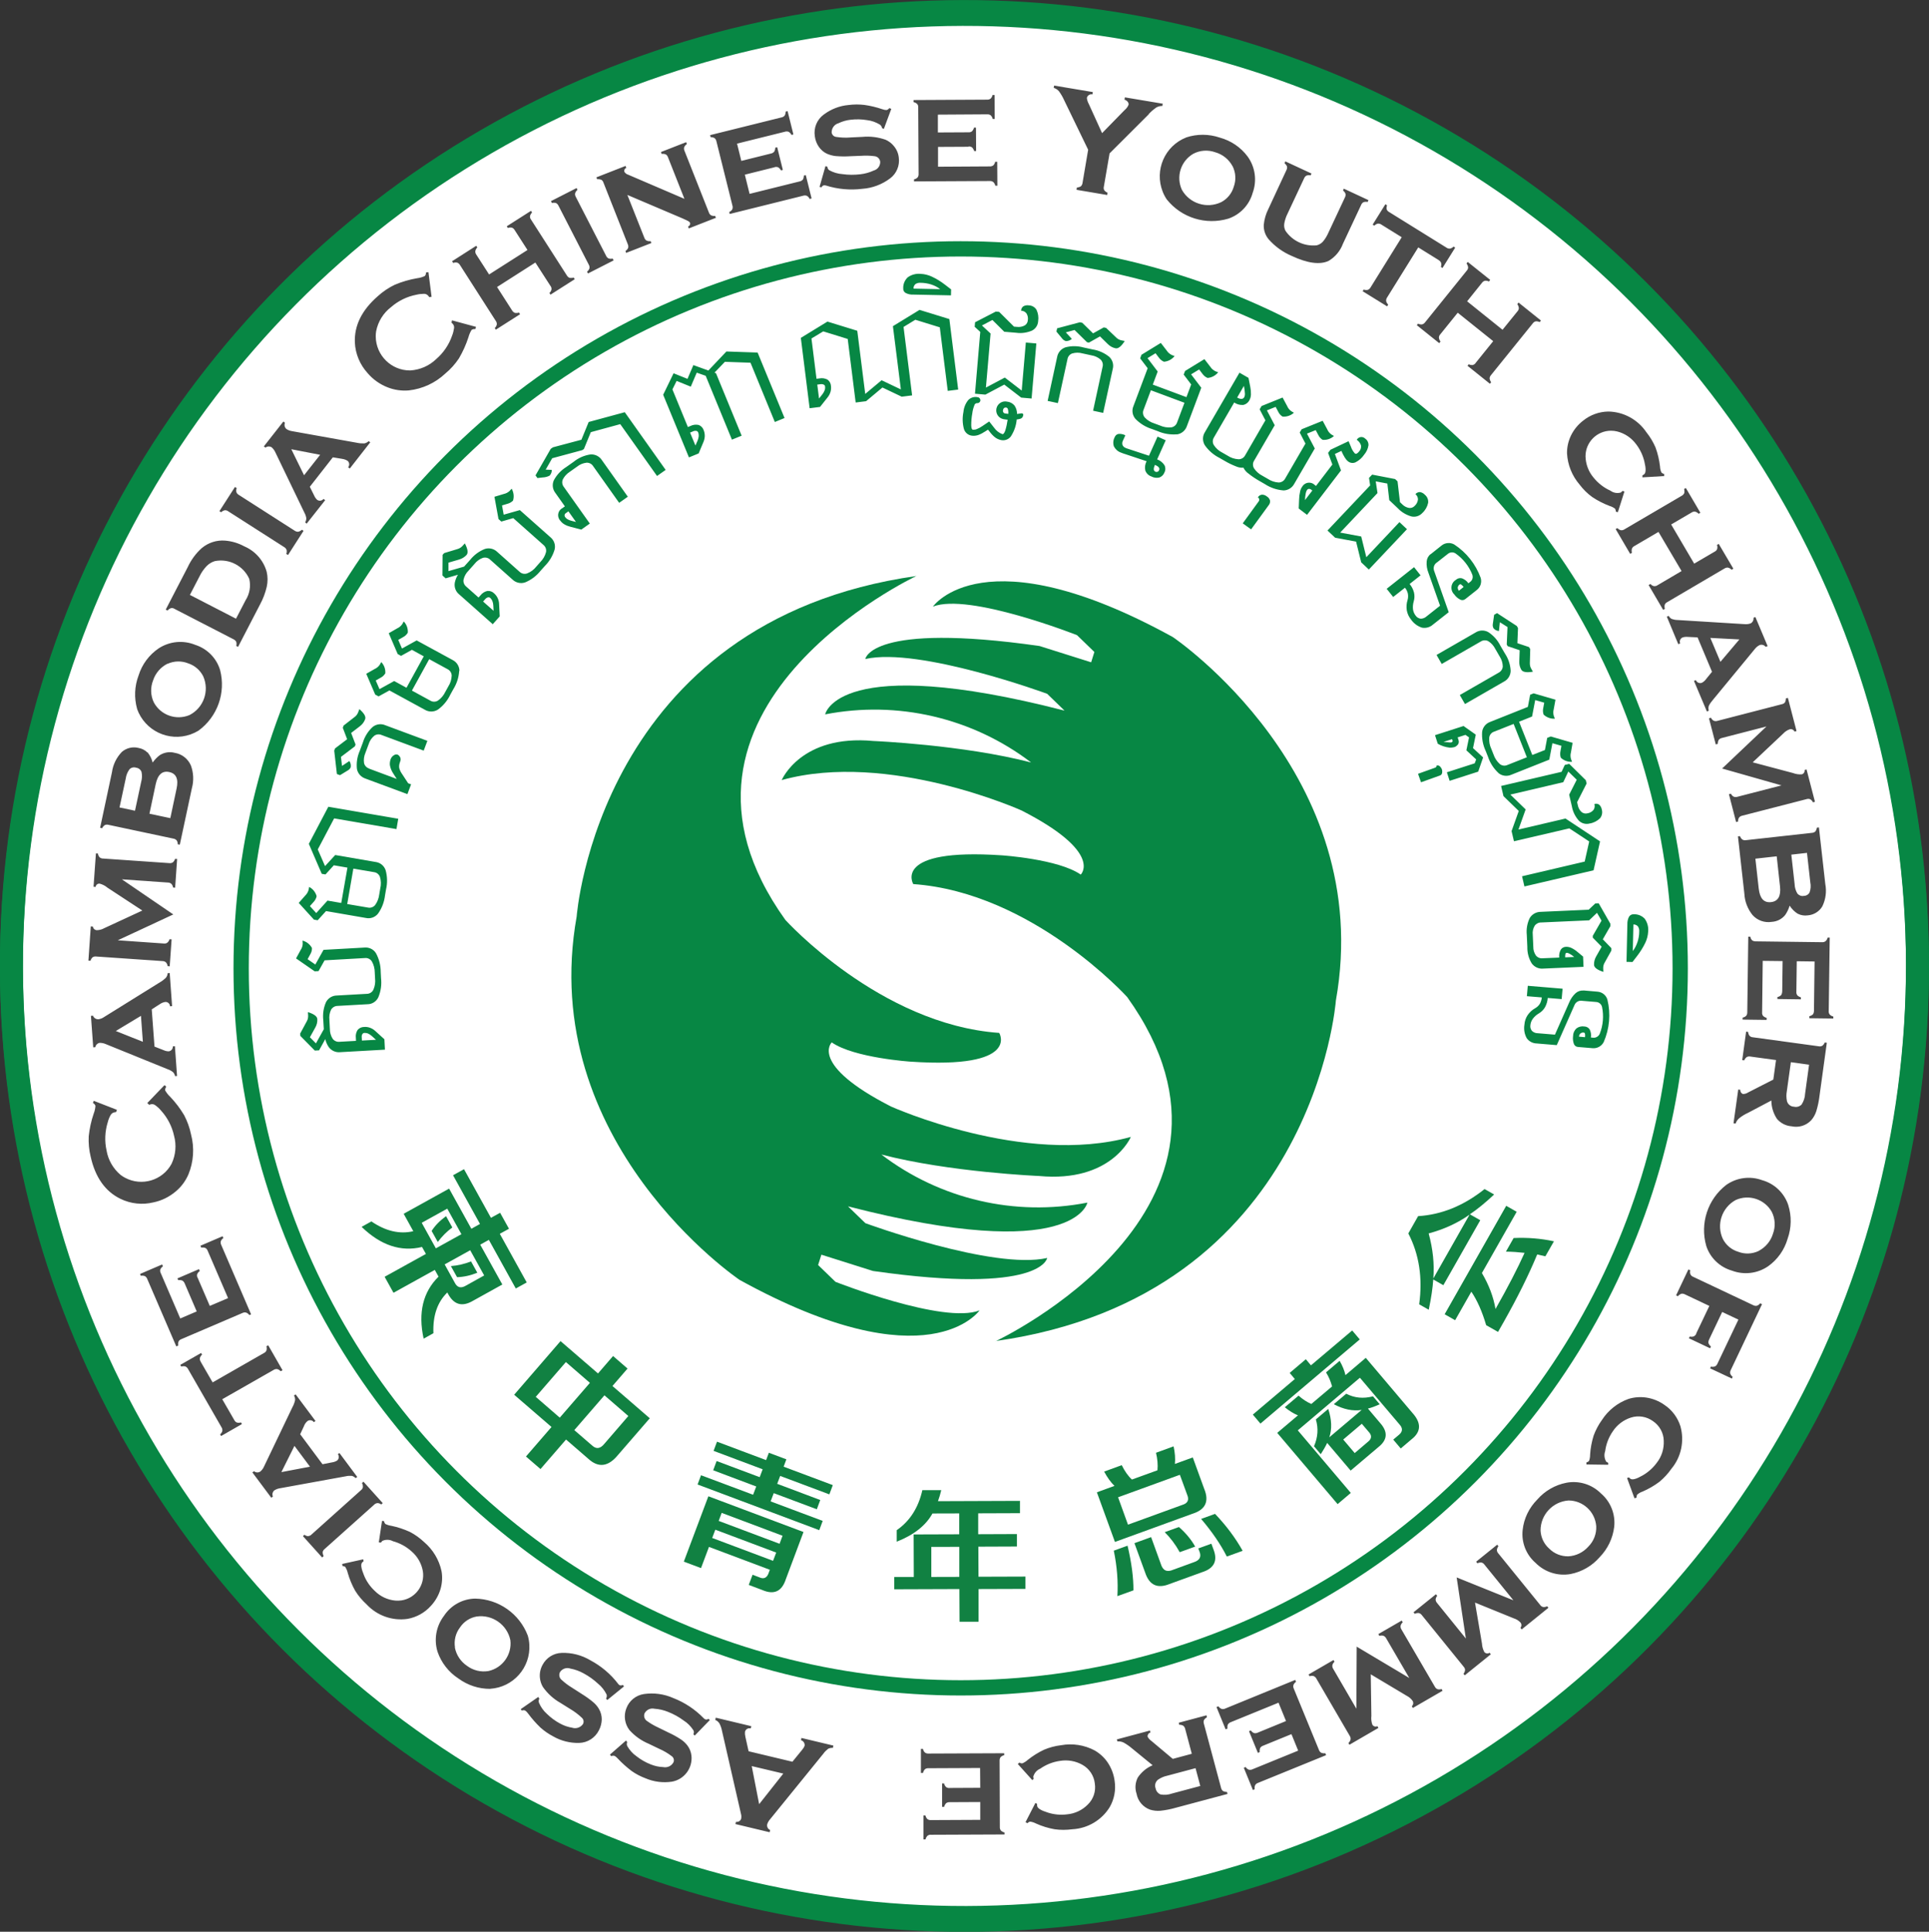
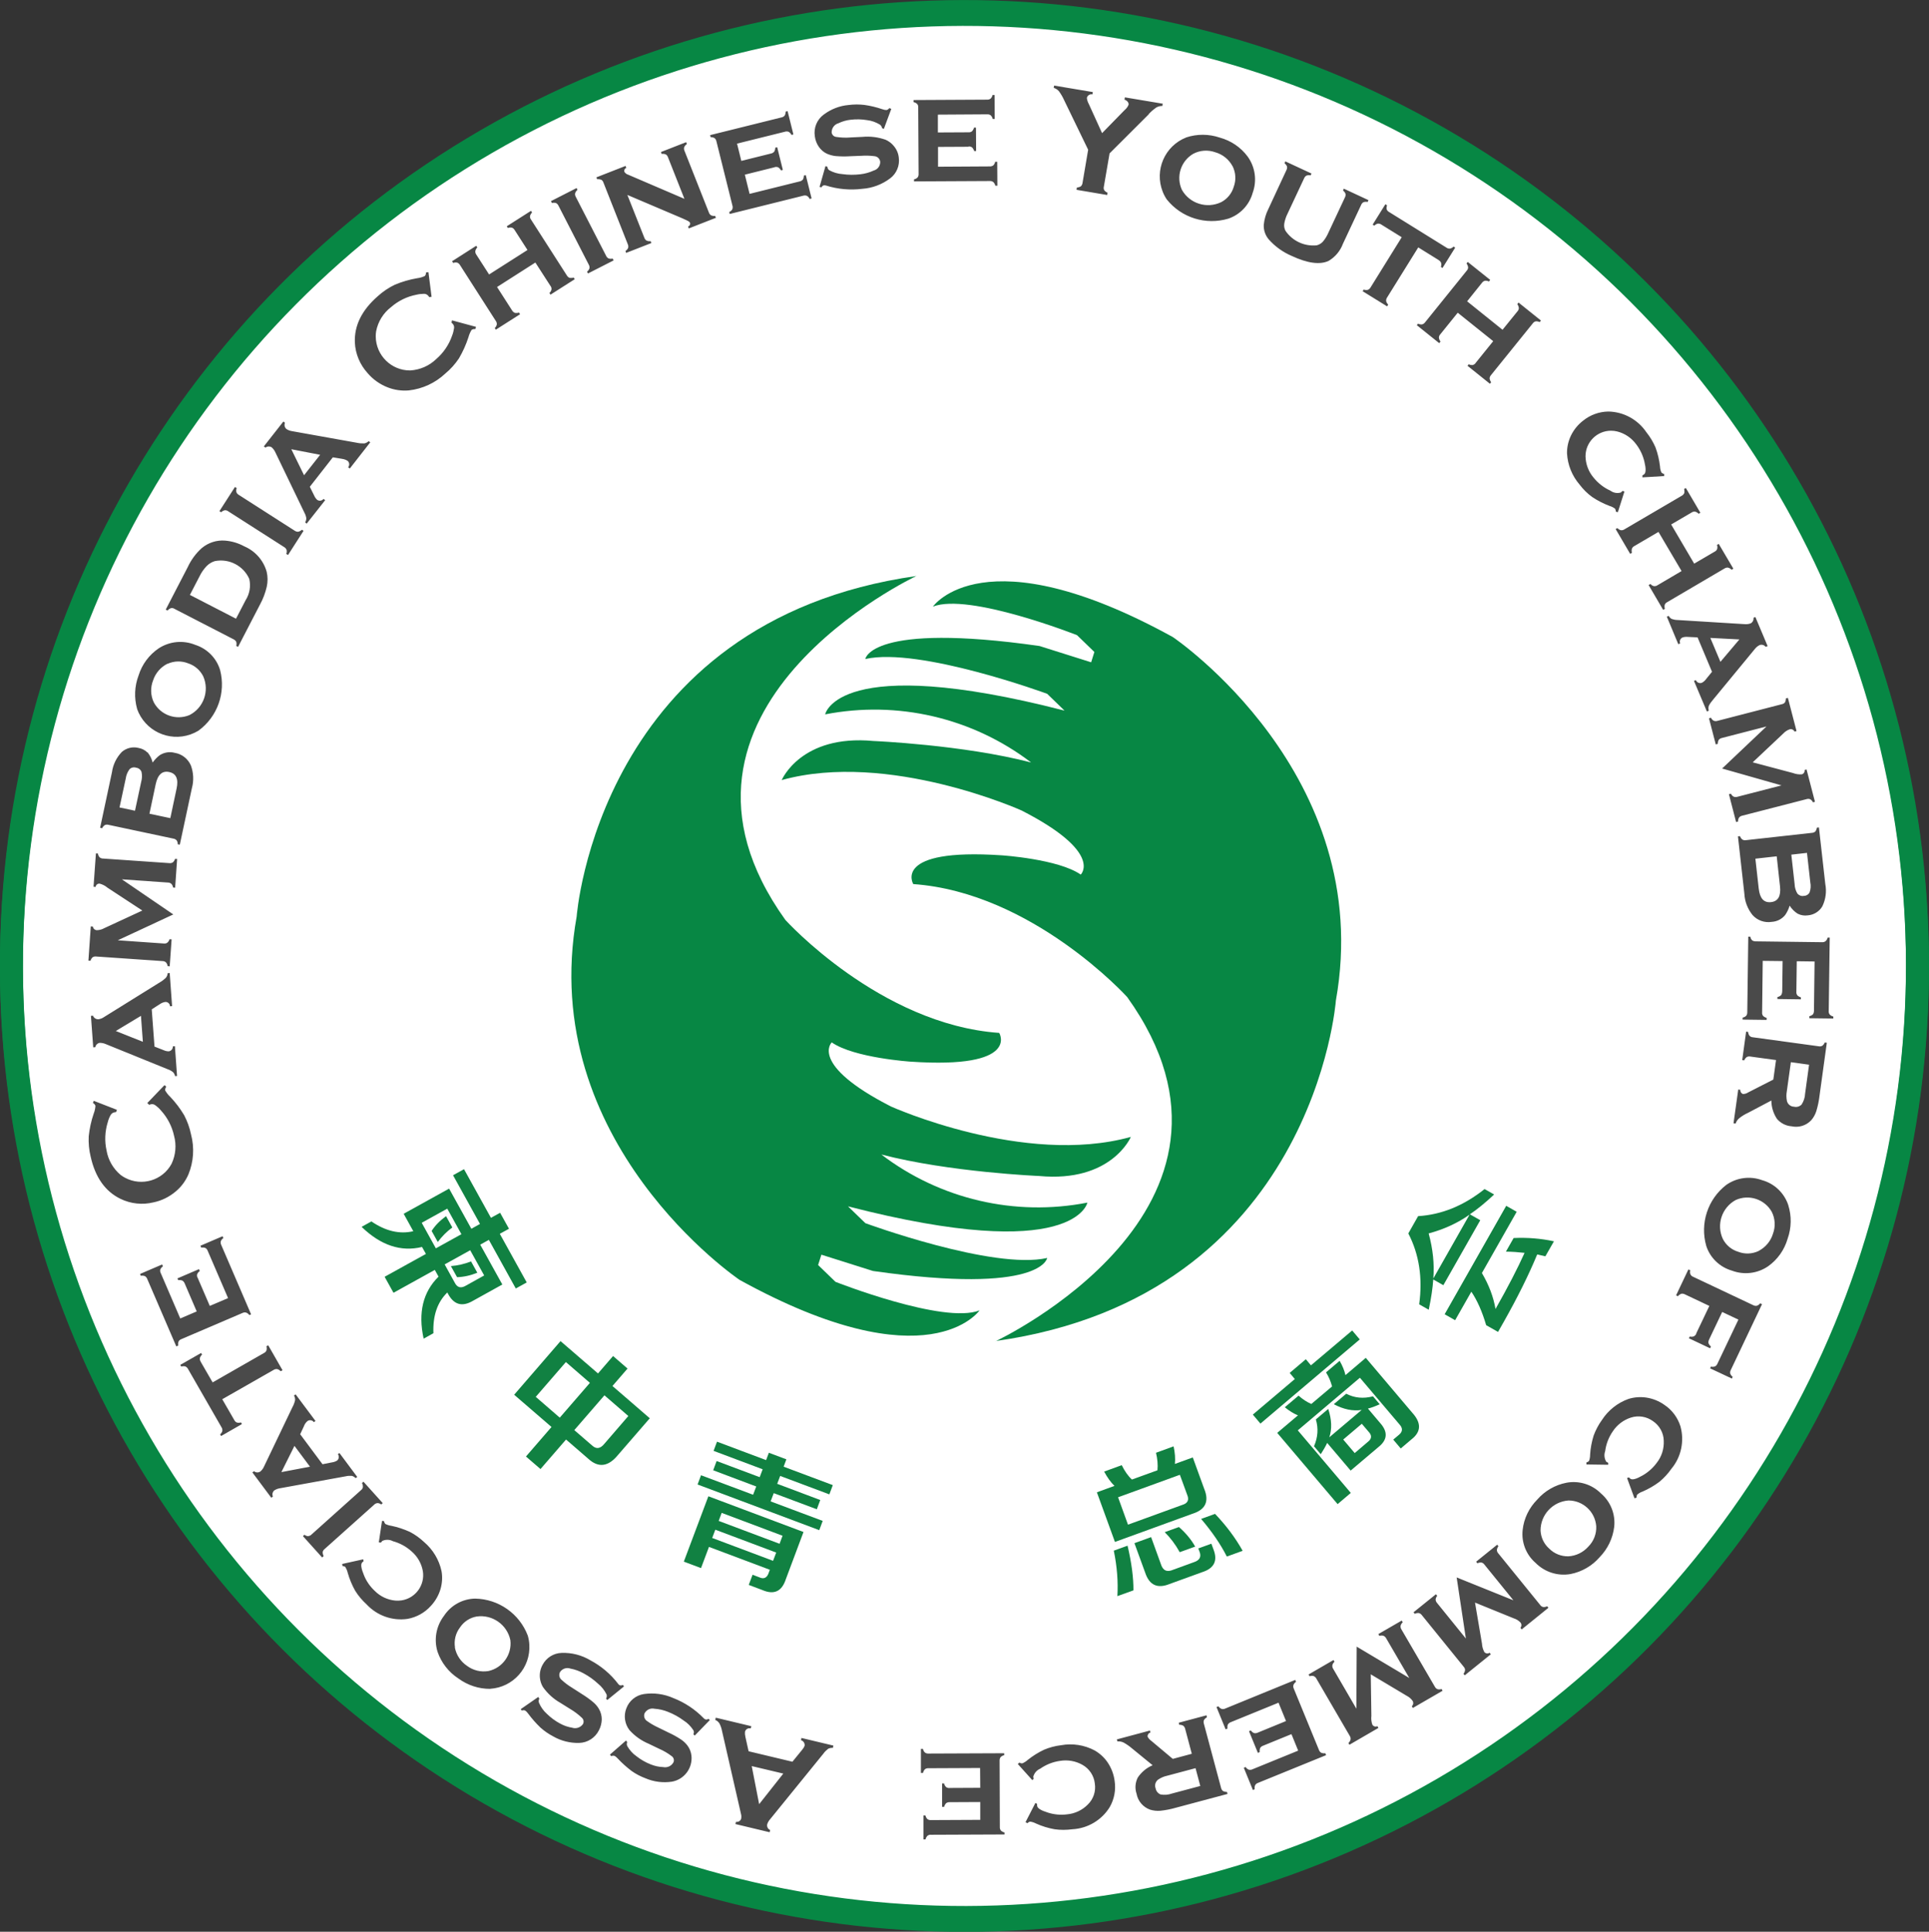
<svg xmlns="http://www.w3.org/2000/svg" id="LOGO1_拷贝_2" data-name="LOGO1 拷贝 2" viewBox="0 0 252.22 252.59">
  <rect x="0" y="0" width="252.22" height="252.59" fill="#333333" stroke="none" />
  <defs>
    <style>
      .cls-1, .cls-2 {
        stroke-width: 3px;
      }

      .cls-1, .cls-2, .cls-3 {
        stroke: #078744;
        stroke-miterlimit: 10;
      }

      .cls-1, .cls-3 {
        fill: none;
      }

      .cls-4 {
        fill: #4a4a4a;
      }

      .cls-2 {
        fill: #fff;
      }

      .cls-3 {
        stroke-width: 2px;
      }

      .cls-5 {
        fill: #078744;
      }

      .cls-6 {
        fill: #118142;
      }
    </style>
  </defs>
  <circle id="_椭圆_1" data-name="椭圆 1" class="cls-2" cx="126.11" cy="126.49" r="124.61" transform="translate(-.27 .27) rotate(-.12)" />
  <circle id="_椭圆_1-2" data-name="椭圆 1" class="cls-1" cx="126.11" cy="126.11" r="124.61" transform="translate(-.27 .27) rotate(-.12)" />
-   <circle id="_椭圆_1_拷贝" data-name="椭圆 1 拷贝" class="cls-3" cx="125.61" cy="126.62" r="94.08" />
  <path id="_形状_16" data-name="形状 16" class="cls-5" d="m119.87,75.29s-37,17.35-17.18,45c0,0,12.36,13.67,27.96,14.77,0,0,2.83,4.73-11.57,3.76,0,0-7.39-.48-10.33-2.52,0,0-3.01,2.88,7.74,8.38,0,0,17.41,7.85,31.37,3.98,0,0-2.52,6-12,5.11,0,0-11.71-.49-20.62-2.81,7.67,5.85,17.47,8.14,26.94,6.29,0,0-1.59,8.15-31.3.49l2.27,2.2s16.72,6.15,23.77,4.55c0,0-.67,4.86-22.78,1.7l-6.74-2.13-.43,1.35,2.27,2.2s14.18,5.59,18.84,3.73c0,0-6.63,9.65-31.37-3.98,0,0-26.59-17.92-21.31-47.52,0,0,2.82-38.66,44.47-44.53Z" />
  <path id="_形状_16_拷贝" data-name="形状 16 拷贝" class="cls-5" d="m130.19,175.37s37-17.35,17.19-45c0,0-12.37-13.67-27.97-14.77,0,0-2.83-4.73,11.57-3.76,0,0,7.39.48,10.33,2.52,0,0,3.01-2.88-7.73-8.38,0,0-17.42-7.85-31.37-3.98,0,0,2.51-6,11.99-5.11,0,0,11.71.49,20.62,2.81-7.67-5.85-17.47-8.13-26.93-6.29,0,0,1.58-8.15,31.3-.49l-2.27-2.2s-16.72-6.15-23.78-4.55c0,0,.67-4.86,22.78-1.7l6.75,2.13.42-1.35-2.27-2.2s-14.17-5.59-18.84-3.73c0,0,6.63-9.64,31.37,3.98,0,0,26.59,17.92,21.32,47.52,0,0-2.83,38.66-44.48,44.53Z" />
  <path id="Associate_Cambodia_Chinese_Youth_chamber_of_commerce" data-name="Associate Cambodia Chinese Youth chamber of commerce" class="cls-4" d="m97.46,227.04c-.06-.2-.07-.41-.05-.61.09-.33.43-.52.76-.43h0l.06-.29-4.64-1.11-.07.29c.22.09.41.25.54.45.16.3.28.63.34.97l2.48,10.85c.06.21.07.43.03.65-.09.29-.38.46-.68.41l-.07.29,4.47,1.07.07-.29c-.29-.12-.45-.43-.39-.74.08-.26.22-.49.4-.69l6.96-8.57c.17-.24.38-.44.61-.62.19-.1.41-.14.62-.12l.07-.3-4.18-1-.06.29c.31.09.51.39.48.71-.07.2-.18.38-.32.54l-1.28,1.57-5.73-1.37-.44-1.98Zm4.95,4.88l-3.15,3.99-.97-4.98,4.13.98Zm-22.51-2.28c.14-.07.29-.09.44-.05.17.09.32.22.44.36.55.59,1.15,1.12,1.79,1.61.56.4,1.18.72,1.82.96,1.09.47,2.28.62,3.45.45,1.62-.28,2.74-1.77,2.57-3.4-.05-.47-.23-.93-.51-1.31-.24-.32-.54-.6-.87-.82-.52-.34-1.06-.64-1.63-.9l-1.35-.66c-.5-.23-.98-.51-1.43-.83-.34-.21-.48-.62-.35-1,.24-.48.78-.74,1.3-.62.61.04,1.21.18,1.78.41.73.29,1.41.66,2.04,1.13.51.32.94.76,1.27,1.27.08.14.09.31.03.46-.01.02-.02.05-.03.07l.18.17,1.97-2.03-.18-.17c-.11.1-.27.13-.41.08-.08-.03-.16-.09-.21-.15-1.12-1.15-2.47-2.05-3.96-2.63-1.21-.54-2.55-.72-3.86-.53-1.05.16-1.92.87-2.29,1.86-.38.95-.22,2.04.4,2.85.7.78,1.56,1.39,2.52,1.79l1.35.65c.6.26,1.15.58,1.67.98.25.18.34.51.22.79-.26.49-.81.74-1.35.63-.56-.02-1.1-.14-1.62-.35-.67-.26-1.3-.62-1.87-1.07-.49-.34-.9-.8-1.2-1.32-.08-.17-.08-.36-.01-.53l-.16-.2-2.1,1.84.16.19Zm-11.68-5.98c.14-.05.3-.05.44,0,.16.11.29.25.4.41.48.65,1.01,1.25,1.59,1.81.51.46,1.08.85,1.69,1.17,1.03.59,2.2.88,3.39.85,1.1-.03,2.09-.67,2.58-1.65.23-.44.36-.93.37-1.42,0-.48-.12-.95-.36-1.36-.2-.35-.46-.65-.77-.91-.48-.4-.99-.76-1.51-1.08l-1.26-.81c-.48-.29-.92-.62-1.33-1-.32-.24-.41-.68-.23-1.03.29-.45.86-.64,1.36-.46.6.11,1.18.32,1.72.62.69.37,1.32.82,1.89,1.35.47.38.85.87,1.12,1.41.05.15.04.32-.03.46-.02.02-.03.04-.04.07l.16.2,2.19-1.78-.16-.2c-.12.08-.28.09-.42.04-.08-.05-.14-.11-.19-.18-.97-1.27-2.21-2.32-3.62-3.07-1.14-.68-2.44-1.02-3.77-.97-1.06.03-2.01.64-2.5,1.58-.27.5-.39,1.07-.34,1.64.04.44.17.86.4,1.24.6.85,1.38,1.56,2.28,2.07l1.28.8c.56.33,1.08.72,1.55,1.17.22.21.27.54.12.81-.32.45-.89.64-1.41.47-.55-.09-1.08-.27-1.57-.54-.64-.34-1.22-.77-1.74-1.28-.45-.4-.8-.9-1.03-1.45-.06-.18-.04-.37.05-.53l-.14-.22-2.29,1.59.14.21Zm-4.12-2.84c3.01-.19,5.3-2.78,5.11-5.79-.02-.39-.09-.78-.2-1.16-1.09-2.87-3.82-4.79-6.89-4.84-1.64.03-3.16.87-4.06,2.24-1.03,1.34-1.35,3.1-.85,4.71.49,1.43,1.45,2.66,2.72,3.49,1.21.89,2.67,1.37,4.17,1.36h0Zm-4.61-5.41c-.15-.93.09-1.88.66-2.62.5-.75,1.29-1.27,2.18-1.42,2.05-.29,3.98,1.07,4.4,3.09.23,1.88-1.01,3.63-2.86,4.04-.99.17-2.01-.08-2.81-.68-.83-.56-1.4-1.42-1.59-2.41h0Zm-9.67-13.71c.1-.13.15-.21.16-.21.44-.21.96-.2,1.39.03.91.25,1.74.7,2.44,1.33.78.67,1.3,1.58,1.48,2.59.29,1.82-.95,3.53-2.77,3.82-.27.04-.54.05-.81.03-1.03-.09-1.99-.54-2.71-1.27-.62-.58-1.11-1.28-1.42-2.07-.36-.87-.44-1.41-.23-1.64.02-.03.05-.06.08-.08.04-.03.08-.06.11-.09l-.05-.25-2.75.61.04.27c.14,0,.27.05.38.13.14.24.25.5.31.77.23.81.56,1.6.97,2.33.41.66.92,1.26,1.5,1.79,1.37,1.47,3.37,2.18,5.35,1.89,1.17-.21,2.24-.8,3.04-1.69.6-.64,1.04-1.41,1.28-2.25.21-.75.26-1.54.12-2.31-.32-1.48-1.12-2.81-2.27-3.79-.56-.53-1.2-.99-1.88-1.34-.77-.35-1.58-.62-2.41-.79-.28-.04-.55-.12-.8-.25-.08-.11-.14-.23-.15-.36l-.27-.03-.42,2.81.27.02Zm-9.52-.83c-.18-.01-.35-.08-.5-.19l-.19.18,2.51,2.79.2-.18c-.09-.16-.13-.34-.13-.52.03-.16.12-.3.25-.4l6.48-5.8c.11-.12.27-.19.43-.21.18,0,.36.07.5.18l.19-.18-2.52-2.8-.19.18c.09.16.13.34.12.53-.03.16-.12.3-.25.4l-6.47,5.8c-.11.12-.27.19-.43.2h0Zm-.54-14.44c.1-.24.25-.46.45-.62.27-.19.64-.12.83.15l.21-.16-2.6-3.48-.21.16c.11.19.16.4.14.61-.07.31-.18.62-.34.9l-3.72,7.77c-.11.25-.27.47-.48.65-.25.17-.59.16-.83-.04l-.21.16,2.47,3.31.21-.16c-.12-.27-.05-.59.17-.79.23-.15.49-.25.76-.29l8.63-1.57c.25-.06.5-.07.76-.05.19.05.37.15.5.3l.21-.16-2.33-3.13-.2.16c.19.26.14.62-.1.83-.2.12-.42.2-.64.23l-1.27.25-2.92-3.92.52-1.12Zm.77,5.35l-3.74.71,1.71-3.43,2.03,2.72Zm-14.29-13.74c-.09-.14-.13-.3-.11-.46.05-.17.15-.33.29-.45l-.12-.22-2.73,1.56.13.22c.17-.06.36-.06.53-.02.15.07.28.18.35.33l4.39,7.64c.09.14.12.3.1.47-.05.17-.15.33-.29.44l.13.22,2.72-1.56-.12-.22c-.17.06-.36.06-.53.02-.15-.06-.28-.18-.35-.33l-1.57-2.72,6.73-3.84c.14-.09.3-.12.46-.1.17.05.33.15.45.28l.24-.13-1.87-3.26-.24.13c.06.17.06.36.01.54-.06.15-.18.27-.33.34l-6.71,3.84-1.57-2.72Zm-.4-10.95c-.08-.15-.1-.32-.06-.48.07-.17.19-.31.34-.42l-.1-.24-2.82,1.21.1.23c.18-.03.36-.01.53.05.14.08.25.21.31.36l1.58,3.68-2.15.92-2.55-5.93c-.08-.15-.1-.31-.06-.47.07-.17.19-.31.34-.42l-.1-.24-2.89,1.24.1.24c.18-.04.36-.02.53.04.14.08.25.21.31.37l3.8,8.82.25-.1c-.03-.18-.02-.37.05-.54.07-.14.2-.25.35-.3l8.01-3.43c.14-.07.31-.09.47-.05.17.07.32.18.42.33l.23-.1-3.91-9.09c-.07-.15-.09-.31-.05-.47.07-.17.18-.31.34-.41l-.11-.24-2.89,1.24.1.25c.18-.04.37-.02.54.04.14.08.24.21.3.36l2.67,6.2-2.39,1.02-1.59-3.69Zm-6.34-22.63c.08-.03.16-.05.24-.07.19-.04.39,0,.55.12.28.2.54.43.76.7.84.92,1.43,2.05,1.7,3.27.34,1.23.23,2.54-.32,3.7-1.18,2.18-3.91,2.99-6.1,1.81-.19-.1-.37-.22-.55-.35-.98-.82-1.64-1.96-1.85-3.22-.27-1.22-.21-2.49.16-3.68.08-.33.21-.65.38-.95.1-.17.27-.3.46-.34.08-.02.16-.03.25-.04l.11-.29-3.03-1.18-.11.28c.15.08.27.21.33.37-.02.35-.1.7-.23,1.03-.33.96-.54,1.95-.65,2.96-.04.89.04,1.78.25,2.64.6,2.72,1.91,4.57,3.91,5.54,1.34.65,2.86.81,4.3.46,1.08-.22,2.08-.72,2.92-1.43.72-.6,1.29-1.37,1.66-2.23.68-1.66.8-3.49.34-5.22-.18-.88-.48-1.72-.9-2.52-.52-.87-1.13-1.68-1.83-2.41-.26-.24-.48-.53-.66-.84,0-.17.05-.34.15-.48l-.23-.2-2.25,2.34.23.22Zm1.4-13.16c.21-.15.46-.25.72-.29.33-.01.6.24.61.57h0s.27-.02.27-.02l-.31-4.33-.27.02c-.01.22-.09.42-.23.6-.23.22-.48.42-.76.58l-7.33,4.56c-.22.16-.48.25-.75.29-.31,0-.59-.18-.69-.47l-.27.02.3,4.12.27-.02c.05-.29.28-.52.57-.57.27,0,.54.05.79.16l8.13,3.3c.24.08.47.21.67.37.14.14.23.32.27.52l.26-.02-.28-3.89-.27.02c.02.32-.21.6-.53.65-.23,0-.46-.05-.67-.15l-1.2-.47-.36-4.87,1.04-.67Zm-2.23,4.92l-3.53-1.41,3.29-1.98.25,3.39Zm-2.73-21.24l6.02.42c.16,0,.32.06.45.17.12.14.2.31.22.48l.27.02.26-3.75-.27-.02c-.05.18-.15.34-.29.46-.14.09-.3.12-.46.1l-8.68-.6c-.16,0-.32-.06-.44-.16-.12-.14-.2-.31-.21-.49l-.27-.02-.31,4.36.27.02c.03-.26.26-.45.52-.43.38.1.73.27,1.03.53l4.56,2.99-4.99,2.31c-.3.17-.63.25-.97.26-.26-.02-.48-.22-.51-.48l-.27-.02-.31,4.48.27.02c.05-.18.14-.33.28-.46.14-.09.3-.12.46-.1l8.69.6c.16,0,.32.06.44.17.12.14.2.31.22.49l.27.02.25-3.52-.27-.02c-.05.18-.16.34-.3.46-.13.09-.29.12-.45.1l-6.02-.42,7.26-3.38-6.71-4.58Zm3.33-16.59c-.31-.31-.71-.51-1.15-.59-.77-.2-1.59,0-2.19.52-.7.73-1.15,1.65-1.29,2.65l-1.55,7.27.26.06c.08-.16.2-.31.35-.41.15-.07.31-.08.47-.04l8.52,1.81c.16.02.3.11.41.23.1.15.15.33.14.51l.27.05,1.58-7.39c.27-.98.22-2.02-.13-2.97-.38-.87-1.17-1.5-2.11-1.65-.66-.18-1.36-.07-1.94.29-.37.27-.69.61-.95.98-.12-.49-.35-.95-.67-1.34h0Zm-3.64,7.18l.81-3.77c.06-.44.23-.86.5-1.22.22-.22.55-.3.85-.2.32.04.59.24.71.54.1.43.08.88-.04,1.31l-.81,3.78-2.02-.43Zm3.91.83l.82-3.87c.27-1.25.86-1.78,1.77-1.58.91.19,1.23.92.96,2.16l-.82,3.87-2.73-.58Zm-1.62-13.71c1.01,2.85,4.14,4.35,7,3.34.36-.13.7-.29,1.03-.49,2.48-1.81,3.6-4.95,2.83-7.92-.47-1.57-1.69-2.8-3.25-3.3-1.57-.64-3.35-.47-4.77.45-1.26.85-2.19,2.1-2.64,3.55-.53,1.4-.6,2.93-.19,4.38h0Zm3.99-5.89c.85-.39,1.83-.41,2.7-.06.86.28,1.57.9,1.97,1.71.83,1.9.04,4.11-1.8,5.05-1.75.73-3.77.02-4.67-1.66-.43-.9-.46-1.95-.09-2.88.31-.95,1-1.74,1.89-2.18h0Zm8.98-2.87c.05.17.05.36,0,.53l.24.12,2.87-5.54c.4-.73.69-1.51.88-2.32.14-.64.14-1.31-.01-1.95-.42-1.5-1.5-2.72-2.93-3.33-.77-.42-1.63-.68-2.51-.75-1.11-.09-2.2.27-3.05.98-.78.7-1.4,1.55-1.84,2.5l-2.87,5.54.24.12c.12-.14.27-.25.45-.31.16-.03.32,0,.45.09l7.74,3.99c.15.07.27.19.35.34h0Zm-6.06-6.14l1.25-2.41c.24-.5.55-.95.93-1.35.3-.31.67-.54,1.08-.66,1.86-.37,3.73.6,4.5,2.32.23.96.05,1.97-.48,2.8l-1.25,2.41-6.03-3.11Zm6.08-13.44c-.04-.18-.03-.36.04-.53l-.23-.14-2.03,3.16.23.14c.13-.13.29-.22.47-.26.16-.01.31.03.44.13l7.33,4.69c.14.08.25.21.31.36.04.18.03.36-.04.53l.23.14,2.03-3.16-.22-.14c-.13.13-.3.22-.48.26-.16.01-.32-.04-.45-.13l-7.32-4.69c-.14-.08-.25-.2-.31-.35h0Zm13.81-4.35c.26.03.51.12.73.26.25.21.28.59.07.84l.22.16,2.67-3.42-.2-.16c-.16.15-.35.25-.56.3-.32.01-.65-.01-.96-.08l-8.49-1.52c-.27-.04-.53-.13-.76-.29-.23-.2-.3-.53-.18-.81l-.21-.16-2.55,3.25.21.16c.23-.19.56-.2.81-.04.2.18.37.4.48.65l3.8,7.89c.12.22.21.47.25.72,0,.2-.05.39-.15.56l.2.16,2.42-3.07-.22-.16c-.2.25-.56.31-.83.12-.17-.16-.3-.35-.39-.56l-.57-1.15,3.01-3.85,1.22.2Zm-4.96,2.15l-1.67-3.41,3.77.73-2.1,2.67Zm19.28-19.96c.06.05.12.11.17.17.13.15.19.35.16.55-.05.34-.13.67-.26.99-.41,1.18-1.12,2.23-2.07,3.05-.92.89-2.12,1.41-3.4,1.49-2.47.02-4.49-1.97-4.51-4.45,0-.23.01-.45.05-.67.24-1.25.93-2.38,1.95-3.16.94-.82,2.08-1.38,3.31-1.62.33-.08.68-.12,1.02-.12.2,0,.38.09.51.23.06.06.11.13.15.2l.31-.04-.41-3.22-.31.03c0,.17-.05.34-.16.47-.32.15-.66.25-1.01.29-1,.17-1.98.46-2.92.85-.8.39-1.55.89-2.21,1.49-2.1,1.83-3.1,3.85-3.01,6.07.07,1.48.66,2.89,1.66,3.99.71.84,1.62,1.48,2.65,1.88.88.34,1.82.47,2.75.39,1.78-.2,3.45-.97,4.76-2.2.69-.57,1.29-1.24,1.79-1.99.51-.87.93-1.8,1.24-2.76.09-.34.23-.67.42-.97.15-.09.32-.12.49-.1l.08-.29-3.14-.85-.07.31Zm12.94-4.8c.1.13.15.29.13.46-.04.18-.13.34-.27.46l.14.22,3.17-2.02-.14-.22c-.17.06-.36.07-.54.04-.15-.06-.27-.17-.35-.31l-4.69-7.31c-.1-.13-.15-.29-.13-.45.04-.18.13-.34.27-.47l-.14-.22-3.17,2.02.14.22c.17-.06.36-.08.54-.04.15.06.27.17.35.31l1.68,2.61-5.02,3.2-1.68-2.61c-.09-.13-.14-.29-.12-.45.04-.18.12-.34.26-.47l-.14-.22-3.16,2.02.14.22c.17-.06.35-.07.53-.04.15.06.28.17.36.31l4.69,7.32c.1.13.14.29.13.46-.04.18-.13.34-.27.46l.14.22,3.17-2.02-.14-.22c-.17.06-.36.07-.54.04-.15-.06-.28-.17-.36-.31l-1.97-3.07,5.01-3.2,1.98,3.07Zm3.22-12.12c.06-.17.16-.33.31-.44l-.12-.24-3.35,1.71.12.24c.18-.04.37-.04.54.01.14.07.25.19.32.34l3.97,7.73c.08.14.11.31.08.47-.06.17-.16.32-.31.43l.12.24,3.35-1.71-.12-.24c-.18.04-.37.04-.54-.02-.14-.07-.26-.19-.32-.34l-3.97-7.72c-.08-.14-.11-.3-.08-.46h0Zm14.13,3.33c.35.16.58.26.69.33.09.05.16.12.21.21.05.2-.06.41-.26.48l.09.25,3.55-1.39-.1-.25c-.18.03-.36,0-.53-.07-.14-.08-.24-.22-.29-.37l-3.19-8.07c-.07-.15-.08-.31-.04-.47.07-.17.2-.31.35-.41l-.09-.25-3.3,1.29.1.25c.18-.03.36-.01.53.06.14.08.24.22.29.37l2.15,5.44-7.39-3.17c-.2-.06-.37-.2-.47-.38-.05-.21.06-.42.26-.5l-.1-.25-3.81,1.49.1.25c.18-.03.36,0,.53.06.14.08.24.21.29.37l3.19,8.08c.07.15.08.32.04.47-.07.16-.2.3-.35.4l.09.25,3.3-1.29-.1-.25c-.18.03-.36,0-.53-.07-.14-.09-.24-.22-.29-.37l-2.22-5.6,7.31,3.11Zm11.94-6.74c.16-.05.33-.04.48.02.15.09.28.23.36.4l.25-.06-.74-2.97-.25.06c0,.18-.05.37-.14.52-.1.12-.24.21-.4.24l-3.9.97-.56-2.26,6.28-1.56c.16-.05.33-.04.48.02.16.1.28.24.36.4l.25-.06-.76-3.05-.25.06c0,.18-.04.36-.13.52-.1.13-.25.21-.41.24l-9.34,2.32.06.26c.18,0,.36.04.52.13.12.1.21.24.24.4l2.1,8.43c.05.16.04.32-.02.48-.09.16-.23.28-.4.35l.06.26,9.62-2.39c.16-.05.33-.04.48.02.15.09.28.23.35.4l.26-.06-.76-3.05-.26.06c.01.18-.03.36-.12.52-.11.12-.25.21-.41.24l-6.56,1.63-.62-2.51,3.89-.97Zm15.01-7.72c-.09.12-.21.21-.36.25-.19,0-.38-.04-.56-.11-.76-.26-1.55-.45-2.34-.56-.68-.08-1.37-.08-2.06.01-1.18.1-2.3.54-3.25,1.25-.89.65-1.34,1.74-1.17,2.83.06.5.24.97.52,1.38.27.39.63.71,1.06.91.37.16.76.27,1.17.31.62.05,1.24.06,1.85.02l1.51-.06c.55-.04,1.11-.02,1.66.05.4.02.72.32.78.72.02.54-.33,1.02-.85,1.16-.56.26-1.15.42-1.76.49-.77.09-1.55.09-2.32-.02-.61-.04-1.2-.22-1.73-.51-.13-.09-.22-.23-.24-.39,0-.02,0-.05-.01-.08l-.25-.06-.77,2.71.25.06c.06-.14.18-.24.33-.27.09,0,.17,0,.26.03,1.53.48,3.15.63,4.74.43,1.32-.09,2.59-.57,3.64-1.36.85-.63,1.28-1.68,1.14-2.72-.06-.57-.29-1.1-.67-1.54-.28-.34-.64-.61-1.04-.79-.98-.35-2.03-.48-3.06-.38l-1.5.07c-.65.06-1.3.03-1.94-.07-.3-.04-.54-.29-.57-.59,0-.55.35-1.04.88-1.19.5-.24,1.04-.4,1.6-.46.72-.09,1.45-.07,2.16.05.6.07,1.17.28,1.68.59.15.11.25.28.27.46l.24.09.97-2.61-.24-.1Zm10.37,5.01c.16-.01.33.03.46.13.12.13.21.29.26.47h.26l-.02-3.06h-.26c-.04.18-.13.34-.26.48-.13.1-.29.14-.45.13l-4.01.02v-2.33s6.45-.04,6.45-.04c.16-.01.33.03.46.13.13.13.22.29.26.48h.26l-.02-3.14h-.26c-.04.18-.12.34-.25.47-.13.1-.3.15-.46.14l-9.62.05v.27c.19.04.35.13.48.25.1.13.15.29.13.45l.05,8.69c.01.16-.03.32-.13.46-.13.13-.29.22-.47.25v.27l9.92-.05c.16-.01.32.04.45.14.13.13.22.29.26.47h.27l-.02-3.13h-.27c-.03.18-.12.35-.25.48-.13.09-.29.14-.45.13l-6.77.04v-2.59s4-.02,4-.02Zm23.55-4.24c.3-.32.64-.61,1-.86.24-.14.51-.2.78-.19l.05-.3-4.95-.83-.05.3c.16.05.31.15.42.28.09.11.14.25.11.4-.11.26-.29.5-.51.68l-2.95,3.02-1.73-3.8c-.14-.25-.23-.52-.26-.8.07-.33.39-.54.73-.47l.05-.3-5.06-.85-.05.3c.26.08.5.23.68.44.26.36.49.74.67,1.15l3.15,6.5-.74,4.36c-.02.16-.1.31-.21.42-.16.1-.34.15-.52.16l-.05.3,4.01.68.05-.3c-.17-.06-.32-.18-.43-.32-.08-.14-.1-.31-.06-.46l.75-4.36,5.12-5.11Zm4.91,3.06c-2.81,1.1-4.19,4.27-3.09,7.08.14.36.32.71.54,1.03,1.92,2.4,5.1,3.39,8.05,2.51,1.55-.53,2.74-1.79,3.18-3.37.58-1.59.34-3.36-.65-4.74-.9-1.22-2.19-2.09-3.66-2.49-1.42-.48-2.96-.49-4.38-.02h0Zm6.05,3.75c.42.84.48,1.81.16,2.69-.25.87-.84,1.6-1.64,2.02-1.87.9-4.12.2-5.14-1.6-.8-1.72-.16-3.76,1.48-4.72.89-.47,1.93-.54,2.88-.2.96.27,1.78.93,2.25,1.81h0Zm17.12,4.72c.17-.06.36-.07.54-.03l.11-.24-3.22-1.5-.11.24c.15.11.26.26.33.43.03.16,0,.32-.07.46l-2.17,4.63c-.18.42-.42.82-.72,1.17-.22.24-.5.4-.81.48-1.61.16-3.17-.57-4.08-1.9-.15-.29-.21-.61-.16-.94.08-.45.22-.89.43-1.3l2.17-4.63c.06-.15.17-.28.31-.35.17-.06.36-.07.54-.03l.11-.24-3.42-1.59-.1.24c.14.12.25.26.32.43.03.16,0,.32-.07.46l-2.37,5.1c-.33.65-.53,1.35-.6,2.08-.03.68.2,1.35.64,1.88.83.94,1.87,1.69,3.03,2.18,2.06.96,3.66,1.17,4.8.65.87-.51,1.53-1.3,1.88-2.24l2.39-5.1c.06-.15.17-.27.31-.35h0Zm9.83,7.58c.15.08.26.2.32.36.04.18.03.36-.03.53l.21.13,1.66-2.66-.21-.14c-.13.13-.29.23-.47.27-.16.01-.33-.03-.46-.13l-7.49-4.65c-.15-.08-.27-.2-.33-.36-.03-.18-.01-.36.05-.53l-.22-.13-1.66,2.66.21.14c.13-.13.29-.23.47-.27.16-.01.33.03.46.13l2.66,1.65-4.08,6.57c-.08.14-.21.26-.36.31-.18.04-.36.03-.53-.04l-.14.22,3.2,1.98.14-.23c-.13-.13-.23-.29-.27-.47-.01-.16.03-.32.12-.45l4.08-6.56,2.66,1.65Zm4.84,13.44c-.09.13-.23.23-.39.27-.18.02-.36-.02-.52-.1l-.16.2,2.93,2.35.16-.2c-.11-.14-.18-.32-.2-.5,0-.16.08-.31.18-.43l5.46-6.76c.09-.13.22-.23.38-.27.18-.02.37.02.53.1l.16-.21-2.93-2.35-.16.21c.11.14.18.32.2.5,0,.16-.06.31-.17.43l-1.96,2.42-4.63-3.72,1.94-2.42c.09-.13.23-.23.39-.27.18-.02.36.02.52.1l.17-.21-2.94-2.35-.16.2c.11.14.18.31.21.5,0,.16-.06.31-.17.43l-5.46,6.77c-.1.14-.24.23-.4.27-.18.02-.36-.02-.52-.1l-.16.2,2.93,2.35.17-.21c-.11-.14-.19-.32-.21-.5,0-.16.06-.32.17-.43l2.29-2.84,4.64,3.72-2.3,2.85Zm19.18,16.75c-.12.12-.19.18-.2.19-.47.14-.98.05-1.38-.25-.85-.38-1.6-.97-2.19-1.7-.66-.78-1.03-1.77-1.05-2.79,0-1.84,1.49-3.34,3.34-3.34.27,0,.54.03.81.1,1,.25,1.87.85,2.48,1.68.51.67.88,1.45,1.07,2.27.22.91.21,1.46-.04,1.65-.03.02-.07.05-.1.07-.04.02-.08.04-.12.07v.26s2.84-.17,2.84-.17v-.28c-.13-.02-.25-.09-.35-.18-.12-.25-.18-.53-.19-.81-.1-.84-.29-1.66-.58-2.46-.31-.72-.71-1.39-1.2-2-1.12-1.66-2.98-2.68-4.99-2.71-1.19.02-2.35.44-3.28,1.19-.69.53-1.25,1.22-1.62,2.01-.33.71-.5,1.48-.49,2.26.08,1.51.66,2.95,1.65,4.1.47.62,1.02,1.17,1.65,1.62.7.47,1.46.86,2.25,1.16.27.08.52.2.74.37.06.12.1.25.09.38l.27.07.86-2.71-.26-.07Zm4.58,12.32c-.13.09-.3.13-.46.11-.18-.04-.33-.14-.45-.28l-.24.14,1.9,3.24.23-.13c-.06-.17-.06-.36-.02-.54.07-.15.18-.27.33-.34l7.49-4.4c.14-.09.3-.13.46-.11.18.05.34.15.46.28l.23-.14-1.91-3.24-.23.13c.06.17.07.36.02.54-.06.15-.17.27-.32.34l-2.68,1.57-3.01-5.12,2.68-1.57c.13-.09.29-.13.45-.11.18.05.34.15.46.28l.23-.13-1.9-3.24-.23.13c.05.18.06.36.02.54-.07.14-.18.27-.32.34l-7.51,4.4c-.13.09-.3.13-.46.11-.17-.05-.33-.14-.45-.28l-.23.13,1.9,3.24.23-.14c-.05-.18-.06-.36,0-.54.06-.15.17-.27.32-.34l3.15-1.85,3.02,5.12-3.16,1.86Zm6.38,12.25c-.15.21-.34.38-.57.5-.31.12-.66-.04-.78-.35l-.25.1,1.69,4,.25-.1c-.06-.21-.06-.43,0-.63.14-.29.33-.55.54-.79l5.48-6.65c.17-.22.38-.39.62-.51.29-.11.61-.01.8.23l.25-.1-1.6-3.8-.25.1c.05.29-.1.58-.36.73-.26.09-.54.13-.81.1l-8.75-.54c-.25,0-.51-.05-.75-.13-.18-.09-.32-.23-.41-.41l-.25.1,1.5,3.6.25-.1c-.13-.3.01-.65.31-.78.22-.07.45-.09.68-.07l1.28.06,1.89,4.5-.78.96Zm.54-5.37l3.8.2-2.48,2.93-1.32-3.13Zm9.37,19.27l-5.85,1.51c-.16.05-.32.04-.47-.02-.16-.09-.28-.23-.36-.39l-.26.07.94,3.64.26-.07c-.02-.18.03-.37.13-.52.1-.12.24-.21.4-.24l8.43-2.17c.15-.05.32-.05.47.02.16.09.28.23.36.4l.26-.07-1.1-4.23-.26.07c.05.26-.11.5-.36.57-.39.03-.78-.03-1.15-.17l-5.27-1.4,4-3.77c.23-.25.52-.44.84-.55.25-.07.52.06.63.3l.26-.07-1.13-4.34-.26.07c0,.18-.04.36-.12.52-.1.13-.25.21-.41.24l-8.43,2.18c-.16.05-.33.04-.48-.02-.16-.09-.28-.23-.36-.39l-.26.07.89,3.42.26-.07c0-.18.04-.37.13-.53.1-.12.24-.21.4-.24l5.84-1.51-5.8,5.5,7.81,2.22Zm2.09,16.81c.4.2.84.26,1.28.2.79-.06,1.51-.5,1.91-1.19.44-.91.57-1.93.38-2.92l-.83-7.39-.27.03c-.02.18-.09.35-.2.5-.12.11-.27.17-.43.18l-8.66.96c-.16.03-.32,0-.46-.09-.14-.11-.25-.27-.3-.44l-.27.03.84,7.51c.05,1.01.43,1.98,1.06,2.77.63.71,1.58,1.05,2.52.9.68-.04,1.32-.36,1.75-.89.26-.37.46-.79.59-1.23.27.43.63.79,1.06,1.06h0Zm1.18-7.96l.43,3.84c.09.44.06.89-.09,1.31-.14.28-.43.46-.75.46-.31.07-.63-.05-.84-.29-.23-.38-.36-.81-.37-1.26l-.43-3.84,2.05-.23Zm-3.96.44l.43,3.93c.14,1.27-.25,1.96-1.18,2.06-.93.1-1.45-.48-1.6-1.75l-.44-3.93,2.78-.31Zm.71,17.7c0,.16-.05.33-.14.46-.14.12-.3.21-.48.24v.26l3.07.04v-.26c-.18-.05-.34-.14-.47-.27-.09-.13-.14-.29-.12-.45l.05-4,2.33.03-.08,6.45c0,.16-.04.33-.13.46-.13.12-.3.21-.48.25v.26s3.14.04,3.14.04v-.26c-.18-.04-.34-.13-.47-.26-.1-.13-.15-.3-.13-.46l.13-9.6h-.27c-.04.18-.14.34-.27.47-.13.09-.29.14-.45.13l-8.7-.11c-.17,0-.33-.04-.46-.14-.12-.13-.21-.29-.23-.47h-.27l-.13,9.89c0,.16-.04.33-.14.45-.13.13-.29.21-.47.24v.26l3.14.04v-.27c-.18-.04-.34-.13-.47-.26-.09-.13-.14-.29-.12-.45l.08-6.74,2.6.03-.05,4Zm-1.13,11.48l-3.31,1.69c-.2.13-.43.21-.68.21-.23-.08-.38-.31-.35-.55l-.27-.04-.62,4.42.27.04c.09-.27.25-.51.46-.69.36-.29.75-.53,1.17-.72l3.05-1.61c0,.85.26,1.69.73,2.4.48.56,1.17.92,1.9.97.95.21,1.93-.09,2.59-.8.3-.35.52-.75.66-1.19.2-.66.34-1.34.42-2.03l.95-6.9-.27-.04c-.07.17-.17.32-.32.43-.14.08-.3.1-.46.07l-8.63-1.18c-.16-.01-.32-.08-.43-.2-.11-.14-.17-.32-.18-.5l-.26-.04-.51,3.72.26.04c.07-.17.18-.32.33-.43.14-.08.3-.1.46-.07l3.37.46-.35,2.52Zm4.65-1.93l-.52,3.79c-.02.5-.18.99-.46,1.42-.26.26-.64.37-.99.28-.43-.01-.8-.3-.92-.72-.09-.43-.1-.87-.02-1.3l.53-3.8,2.39.33Zm-2.72,18.35c-.53-1.58-1.8-2.8-3.41-3.25-1.57-.58-3.32-.35-4.69.61-2.43,1.87-3.47,5.04-2.62,7.99.51,1.56,1.76,2.76,3.34,3.22,1.58.6,3.36.39,4.75-.57,1.24-.88,2.13-2.15,2.55-3.61.5-1.41.53-2.95.08-4.38h0Zm-3.84,5.99c-.85.41-1.82.46-2.7.12-.87-.26-1.59-.86-2.01-1.67-.88-1.88-.14-4.11,1.68-5.1,1.73-.78,3.77-.11,4.71,1.54.45.89.51,1.93.16,2.87-.29.96-.96,1.76-1.84,2.23h0Zm-8.18,10.82c-.06.15-.18.28-.33.36-.17.06-.36.07-.53.02l-.11.23,2.77,1.31.11-.23c-.14-.12-.25-.26-.32-.43-.03-.16,0-.33.07-.47l1.72-3.62,2.12,1-2.74,5.76c-.06.15-.17.28-.32.36-.17.06-.36.07-.53.02l-.11.23,2.85,1.34.1-.23c-.15-.11-.26-.26-.32-.43-.03-.16,0-.33.08-.47l4.08-8.6-.25-.11c-.11.15-.26.26-.43.32-.16.03-.32,0-.46-.07l-7.87-3.72c-.15-.06-.28-.17-.35-.32-.07-.17-.07-.36-.02-.53l-.25-.11-1.61,3.39.24.11c.11-.14.27-.25.44-.32.16-.03.32,0,.46.07l3.21,1.52-1.72,3.61Zm-11.53,16.89c-.14-.08-.22-.12-.24-.13-.26-.41-.32-.93-.15-1.39.12-.93.46-1.81.99-2.58.56-.86,1.4-1.5,2.37-1.81.99-.32,2.06-.14,2.9.47.85.58,1.38,1.53,1.4,2.56.05,1.02-.26,2.04-.89,2.85-.5.69-1.14,1.26-1.87,1.68-.81.47-1.34.62-1.6.44-.03-.02-.06-.05-.09-.08-.03-.03-.07-.07-.1-.1l-.25.08.97,2.65.27-.08c-.01-.14.02-.27.08-.39.21-.18.45-.32.72-.41.78-.34,1.51-.76,2.19-1.27.6-.5,1.13-1.07,1.58-1.72,1.28-1.54,1.71-3.62,1.17-5.55-.36-1.13-1.09-2.12-2.08-2.78-.71-.51-1.53-.84-2.4-.97-.78-.11-1.57-.05-2.31.18-1.43.51-2.65,1.48-3.47,2.75-.46.63-.82,1.32-1.09,2.05-.25.81-.41,1.64-.46,2.48,0,.28-.04.56-.14.82-.09.1-.21.17-.34.2v.27l2.85.04v-.28Zm.79,8.38c.18-1.66-.47-3.3-1.74-4.38-1.18-1.18-2.87-1.7-4.51-1.39-1.49.29-2.83,1.07-3.82,2.21-1.06,1.07-1.74,2.46-1.9,3.96-.18,1.63.45,3.24,1.69,4.31,1.19,1.2,2.89,1.75,4.56,1.46,1.49-.29,2.84-1.07,3.83-2.22,1.04-1.07,1.71-2.46,1.89-3.95h0Zm-5.99,3.85c-.94.02-1.85-.34-2.51-1.01-.68-.6-1.08-1.44-1.13-2.35-.01-2.07,1.59-3.79,3.65-3.94,1.9,0,3.48,1.46,3.63,3.36.05,1-.33,1.97-1.04,2.68-.67.75-1.61,1.21-2.61,1.26h0Zm-13.39,10.77l-3.79-4.68c-.11-.12-.17-.28-.18-.44.02-.18.09-.35.21-.49l-.17-.2-2.93,2.36.17.2c.16-.09.35-.12.53-.1.16.04.29.14.39.27l5.47,6.75c.11.12.18.27.18.43-.02.18-.09.35-.21.49l.17.2,3.41-2.75-.17-.2c-.21.15-.51.11-.68-.09-.18-.34-.29-.72-.31-1.11l-.91-5.36,5.09,2.07c.33.1.62.29.85.53.17.2.17.5,0,.7l.16.21,3.5-2.83-.17-.2c-.16.08-.34.12-.52.1-.16-.04-.3-.13-.39-.27l-5.48-6.75c-.11-.12-.18-.28-.18-.44.02-.18.09-.35.2-.49l-.16-.2-2.75,2.22.16.21c.17-.08.35-.11.53-.1.16.04.29.13.39.27l3.79,4.67-7.42-2.99,1.21,8.02Zm-14.34,9.14l-3.03-5.21c-.09-.14-.12-.3-.1-.46.04-.18.14-.33.28-.45l-.13-.23-3.26,1.89.13.23c.18-.06.36-.07.54-.02.15.07.27.18.35.33l4.37,7.5c.09.13.12.3.1.46-.04.18-.14.33-.28.46l.13.23,3.79-2.2-.13-.23c-.24.12-.52.03-.66-.19-.13-.37-.18-.76-.13-1.15l-.08-5.44,4.72,2.82c.3.15.56.38.76.66.13.23.08.52-.11.69l.13.23,3.89-2.25-.13-.23c-.17.06-.36.07-.54.02-.15-.06-.27-.18-.34-.32l-4.38-7.51c-.09-.14-.12-.3-.1-.46.04-.17.14-.33.28-.45l-.13-.23-3.06,1.77.14.23c.17-.05.36-.06.53-.01.15.06.27.18.35.32l3.03,5.2-6.88-4.1-.04,8.1Zm-12.9,3.15c-.15.07-.32.09-.48.05-.17-.07-.31-.19-.41-.34l-.24.1,1.16,2.83.24-.1c-.03-.18,0-.37.06-.54.09-.14.22-.24.37-.29l3.72-1.52.88,2.16-5.98,2.44c-.15.07-.32.09-.48.05-.17-.07-.31-.19-.41-.35l-.24.1,1.19,2.91.23-.1c-.03-.18-.01-.37.06-.53.08-.14.21-.25.37-.3l8.91-3.63-.1-.25c-.18.03-.36,0-.53-.06-.14-.08-.25-.21-.3-.36l-3.3-8.04c-.07-.15-.08-.31-.04-.47.07-.17.19-.31.34-.41l-.1-.25-9.17,3.75c-.15.07-.31.09-.47.04-.17-.07-.31-.19-.41-.34l-.25.1,1.19,2.91.25-.1c-.04-.18-.02-.37.05-.54.09-.13.22-.24.37-.29l6.25-2.55.98,2.4-3.71,1.52Zm-11.08,3.44l-2.85-2.39c-.2-.14-.35-.32-.46-.53-.02-.25.13-.47.37-.54l-.06-.26-4.33,1.16.07.26c.28-.02.56.03.81.15.4.22.78.49,1.13.79l2.67,2.18c-.79.33-1.46.89-1.94,1.6-.34.66-.4,1.43-.16,2.13.17.95.84,1.74,1.75,2.07.44.14.9.19,1.36.15.69-.07,1.37-.21,2.04-.4l6.74-1.8-.07-.26c-.18,0-.36-.04-.52-.12-.13-.1-.21-.24-.25-.4l-2.25-8.4c-.05-.15-.05-.32.01-.48.09-.15.23-.28.39-.36l-.06-.26-3.63.97.06.26c.19,0,.37.04.53.13.13.1.21.24.25.4l.87,3.27-2.46.66Zm3.58,3.53l-3.71.99c-.48.17-.99.21-1.48.12-.34-.13-.59-.44-.65-.8-.16-.4-.03-.86.31-1.13.36-.25.77-.43,1.2-.52l3.71-.99.62,2.33Zm-21.78-.94c-.04-.16-.06-.25-.06-.26.12-.48.46-.87.91-1.06.77-.54,1.65-.89,2.58-1.02,1.01-.17,2.05.01,2.95.52.9.51,1.5,1.42,1.61,2.44.16,1.02-.19,2.05-.93,2.76-.72.73-1.68,1.18-2.7,1.27-.84.11-1.7.03-2.51-.23-.9-.28-1.37-.57-1.4-.87,0-.04-.01-.08-.01-.12v-.15l-.22-.12-1.29,2.51.24.14c.09-.1.21-.17.34-.21.28.03.54.12.79.25.78.35,1.59.6,2.43.75.77.11,1.56.1,2.33,0,2-.11,3.83-1.19,4.88-2.9.59-1.03.82-2.24.64-3.41-.11-.87-.42-1.69-.91-2.42-.44-.65-1.03-1.19-1.71-1.58-1.34-.71-2.88-.95-4.37-.68-.77.09-1.53.29-2.24.59-.76.36-1.48.81-2.14,1.34-.21.19-.45.34-.71.45-.14,0-.27-.04-.38-.11l-.2.19,1.9,2.11.18-.19Zm-11,1.21c-.17.01-.33-.04-.46-.13-.13-.13-.22-.29-.26-.47h-.26v3.06h.27c.04-.18.13-.34.26-.48.13-.09.29-.14.45-.13l4.01-.02v2.33s-6.45.03-6.45.03c-.16.01-.33-.03-.46-.13-.13-.13-.22-.3-.26-.48h-.26v3.14h.27c.04-.18.13-.34.26-.48.13-.1.3-.15.46-.13l9.61-.04v-.26c-.18-.04-.34-.13-.47-.25-.1-.13-.15-.29-.14-.45l-.03-8.69c-.01-.16.04-.33.13-.46.13-.13.29-.22.47-.25v-.26l-9.92.04c-.16.01-.32-.04-.45-.14-.13-.12-.22-.29-.25-.47h-.27v3.14h.28c.03-.18.12-.34.25-.48.13-.1.29-.14.45-.13l6.76-.03.02,2.59-4.01.02Z" />
-   <path id="_" data-name=" " class="cls-5" d="m40.52,135.63l.71-1.28c.19-.33.28-.71.26-1.09-.02-.36-.43-.67-1.23-.92l.03.44c.01.26-.04.52-.17.75l-.87,1.61.02.31,1.89,1.92.56-.03.81-1.47c.08.36.23.7.43,1.01.34.49.92.76,1.51.7l5.86-.33-.07-1.36-1.18-1.07c-.2-.19-.43-.33-.69-.43-.25-.09-.51-.13-.77-.11-.33,0-.65.14-.86.39-.2.31-.28.68-.23,1.04l.02.39-2.15.12c-.35.04-.69-.11-.9-.39-.25-.39-.37-.84-.37-1.3l-.06-1.17c-.05-.46.02-.92.22-1.34.18-.3.5-.49.85-.49l3.91-.22c.61,0,1.16-.36,1.42-.91.33-.79.45-1.66.35-2.52l-.04-.78c0-.86-.21-1.71-.62-2.46-.32-.52-.91-.8-1.51-.74l-5.35.3-1.07,1.92-1.01-.7.35-.64c.15-.25.23-.53.22-.82-.26-.48-.7-.83-1.23-.97l.02.39c0,.29-.1.58-.26.82l-.61,1.12,2.44,1.69.5-.03.79-1.41,5.28-.3c.36-.04.71.14.9.44.25.44.38.94.38,1.44l.04.78c.06.5-.01,1.01-.22,1.48-.16.33-.49.54-.85.54l-3.91.22c-.6,0-1.15.33-1.43.86-.33.74-.45,1.56-.36,2.37l.07,1.18-1.03,1.85-.79-.8Zm6.8.42l-.02-.39c-.02-.15,0-.31.08-.44.06-.1.16-.16.28-.16.16,0,.33.02.48.09.17.08.34.19.48.32l.54.49-1.83.1Zm-1.12-22.47l2.7.46c.36.04.66.29.78.63.15.49.16,1.01.04,1.5l-.13.77c-.06.51-.24.99-.54,1.4-.23.28-.59.41-.95.33l-2.7-.46.8-4.62Zm-2.51-.43l1.74.3-.81,4.62-1.8-.31-1.47,1.63-.83-.91.48-.54c.2-.21.34-.47.4-.75-.14-.53-.5-.97-.98-1.22l-.07.39c-.08.28-.23.54-.44.74l-.85.96,1.99,2.19.49.08,1.09-1.2,5.21.9c.6.13,1.21-.09,1.59-.57.5-.7.81-1.52.91-2.37l.13-.77c.2-.84.18-1.71-.05-2.54-.2-.58-.7-.99-1.31-1.07l-5.28-.91-1.33,1.45-.95-2.18,2.14-4.06,8.15,1.4.23-1.35-9.14-1.57-2.55,4.85,1.69,3.92.49.08,1.09-1.2Zm2.22-17.31l1.16-.89c.3-.23.54-.54.67-.9.13-.34-.12-.78-.75-1.33l-.16.42c-.09.24-.25.46-.46.61l-1.44,1.12-.11.29.57,1.5-1.58,1.2-.11.29.35,3.06.41.15,1.03-.63c.17-.09.3-.24.37-.42h0c.04-.29-.02-.57-.18-.8l-.96.64-.14-1.18,1.82-1.38.09-.24-.59-1.54Zm2.36,4.65c-.33-.1-.59-.37-.67-.71-.07-.46,0-.92.18-1.34l.41-1.1c.13-.44.39-.84.74-1.13.28-.21.66-.24.97-.1l5.5,2.04.48-1.28-5.5-2.04c-.55-.24-1.18-.15-1.65.22-.6.55-1.04,1.25-1.28,2.03l-.41,1.1c-.33.74-.46,1.56-.37,2.37.11.58.53,1.06,1.1,1.25l5.5,2.04.48-1.28-.38-.14-.82-1.25c-.16-.22-.28-.48-.35-.75-.04-.26,0-.52.1-.76v-.04c.14-.25.1-.56-.09-.77-.06-.08-.14-.14-.23-.18-.13-.04-.28-.03-.4.04-.23.11-.41.31-.5.55-.09.26-.13.53-.1.8.07.4.23.78.46,1.11l.43.68-3.62-1.35Zm11.8-12.76c0-.61-.35-1.16-.89-1.43l-4.7-2.56-1.92,1.06-.49-1.13.63-.36c.26-.13.47-.33.62-.58.04-.54-.15-1.08-.53-1.47l-.19.34c-.16.24-.39.44-.66.56l-1.11.64,1.17,2.72.44.24,1.42-.79,1.55.85-2.26,4.11-1.61-.88-1.92,1.06-.49-1.13.63-.36c.26-.13.47-.33.62-.58.04-.54-.15-1.08-.53-1.47l-.19.34c-.16.24-.39.44-.66.56l-1.11.63,1.17,2.72.44.24,1.42-.78,4.64,2.53c.52.31,1.18.3,1.69-.02.7-.5,1.26-1.18,1.63-1.96l.38-.69c.46-.73.73-1.56.78-2.42h0Zm-3.95-1.54l2.4,1.31c.32.16.53.48.54.84-.02.51-.17,1-.45,1.43l-.38.69c-.22.46-.55.86-.97,1.15-.31.19-.69.19-1,0l-2.4-1.31,2.26-4.11Zm2.52-12.62l1.4-.41c.37-.11.7-.31.96-.59.24-.27.17-.77-.22-1.52l-.3.33c-.17.19-.4.34-.65.41l-1.75.53-.21.23-.02,2.7.42.37,1.61-.47c-.2.31-.33.66-.41,1.02-.11.59.11,1.19.58,1.56l4.38,3.89.91-1.02-.08-1.59c0-.27-.07-.54-.18-.79-.11-.24-.27-.45-.46-.62-.23-.24-.56-.36-.89-.33-.36.08-.68.28-.9.57l-.26.29-1.61-1.43c-.27-.22-.41-.57-.35-.91.1-.45.33-.86.66-1.18l.78-.88c.28-.36.67-.64,1.1-.79.34-.09.7,0,.95.25l2.92,2.6c.44.42,1.08.56,1.65.36.8-.33,1.49-.86,2.03-1.54l.52-.58c.61-.61,1.06-1.36,1.3-2.18.14-.59-.07-1.21-.55-1.6l-4-3.55-2.11.6-.22-1.21.7-.21c.28-.07.54-.22.74-.42.16-.52.09-1.08-.18-1.56l-.26.29c-.21.2-.48.34-.76.4l-1.23.37.53,2.91.37.33,1.56-.45,3.95,3.51c.28.23.41.6.33.95-.13.49-.39.93-.75,1.29l-.52.59c-.31.4-.73.71-1.2.89-.34.12-.72.04-.98-.21l-2.92-2.6c-.43-.42-1.05-.57-1.62-.39-.76.3-1.42.79-1.93,1.43l-.79.88-2.04.59v-1.12Zm4.52,5.09l.26-.29c.09-.12.22-.21.37-.26.11-.03.23,0,.32.08.12.11.21.25.27.4.07.18.11.37.12.56l.04.72-1.37-1.21Zm23.88-17.21l-5.35-7.55-4.72,1.28-.95,2.32-3.72.99-.29.2-1.99,3.47.25.35.69-.08c.31-.01.62-.09.89-.23h.01c.19-.21.3-.48.29-.76l-.8-.03.85-1.49,3.93-1.06.22-.15.9-2.2,3.85-1.05,4.81,6.78,1.12-.79Zm-11.73,6.8l-.55-.14c-.18-.04-.36-.11-.53-.2-.13-.07-.24-.16-.32-.28-.07-.08-.1-.19-.09-.29.02-.11.09-.2.18-.25l.32-.23.99,1.39Zm5.66-2.51l1.12-.79-3.39-4.78c-.32-.5-.89-.79-1.49-.75-.81.12-1.57.45-2.2.96l-.96.68c-.69.43-1.26,1.03-1.64,1.75-.24.55-.16,1.18.21,1.65l1.24,1.75-.32.23c-.51.26-.71.88-.45,1.4.04.09.1.17.17.24.14.19.32.36.53.48.25.15.52.25.8.32l1.41.37,1.12-.79-3.39-4.78c-.22-.27-.28-.64-.15-.97.2-.41.52-.76.91-1.01l.96-.68c.36-.29.79-.47,1.25-.52.35-.01.68.16.86.46l3.39,4.78Zm12.64-16.94l-.19-.07,1.36-1.42,3.35.12,3.18,7.75,1.27-.52-3.52-8.56-4.08-.14-2.36,2.49-1.96-.71-.77,1.8-1.82-.73-1.36,2.81,3.37,8.19,1.27-.52.62-1.48c.11-.25.17-.52.18-.79,0-.26-.04-.52-.14-.76-.1-.32-.34-.57-.65-.69-.36-.08-.73-.04-1.06.12l-.36.15-2.02-4.92.55-1.11,1.85.75.78-1.83,1.17.41,3.43,8.35,1.27-.52-3.35-8.16Zm-3.37,7.76l.36-.15c.14-.07.29-.09.44-.07.12.02.21.1.25.21.06.15.08.32.07.48-.02.19-.07.38-.14.56l-.29.67-.7-1.69Zm16.62-6.27l.39-.05c.15-.03.31-.01.45.05.11.05.18.15.18.27.02.16,0,.33-.06.48-.07.18-.16.35-.28.5l-.45.57-.23-1.81Zm18.42.62l-1.15-9.19-3.9-1.2-3.48,2.13,1.04,8.27-2.52-1.2-2.14,1.79-1.04-8.26-3.9-1.2-3.48,2.13,1.15,9.2,1.36-.17.99-1.25c.17-.21.3-.46.38-.72.07-.25.09-.51.06-.77-.02-.33-.18-.64-.45-.83-.32-.17-.7-.23-1.05-.16l-.39.05-.66-5.27,1.54-.93,3.2.99,1.04,8.31,1.36-.17,2.14-1.79,2.52,1.2,1.36-.17-1.12-8.95,1.54-.94,3.2.99,1.04,8.31,1.36-.17Zm-6.86-12.6c.31.16.65.23,1,.21l4.92.1.02-.78-.82-.63c-.53-.41-1.1-.76-1.7-1.04-.46-.21-.95-.34-1.46-.36-.6-.06-1.2.1-1.69.45-.4.38-.62.91-.59,1.46-.02.24.11.47.32.59h0Zm3.34-1.11c.42.13.82.34,1.17.61l-3.49-.07c-.01-.22.08-.43.24-.58.2-.14.44-.2.68-.18.48,0,.95.08,1.41.22h0Zm13.74,7.71l-1.37-.12-.54,6.28-2.21-1.7-2.47,1.31.61-7.07-1.13-1.05,1.37-.72,1.55,1.54,1.55.13c.7.1,1.4,0,2.05-.27.49-.23.8-.71.83-1.25.08-.51,0-1.03-.22-1.49-.22-.35-.59-.56-1-.57-.25-.04-.5,0-.73.13-.18.14-.28.35-.28.57.28,0,.54.13.71.36.16.27.22.58.17.89-.02.28-.17.53-.4.67-.32.18-.69.24-1.05.19l-.36-.03-1.94-1.93-.44-.04-2.71,1.4-.05.59.73.67-.69,8.08,1.36.12,2.47-1.31,2.21,1.7,1.36.12.62-7.19Zm-3.29,12.09c.4-.63.65-1.35.72-2.09v-.06c.08-.01.15-.02.21-.03l.18-.04c.24-.03.42-.21.46-.45.04-.11,0-.23-.11-.27-.02,0-.03-.01-.05-.01h-.08s-.09.01-.14.02c-.06.01-.13.02-.2.03-.07,0-.15.02-.22.03,0-.4-.11-.79-.34-1.11-.24-.28-.57-.46-.94-.5-.63-.15-1.26.24-1.41.87-.15.63.24,1.27.88,1.41.06.01.12.02.19.03.07.01.13.02.2.03.07,0,.13.01.19.02-.07.49-.17.97-.32,1.45-.12.31-.24.46-.36.44-.44-.16-.81-.45-1.08-.83l-.65-.83-.89.6c-.23.16-.48.3-.74.4-.16.07-.34.09-.51.08-.13-.02-.2-.21-.21-.57,0-.53.04-1.06.14-1.58.04-.35.13-.69.26-1.02.03-.17.17-.29.34-.31.21.04.42-.11.45-.32s-.11-.41-.32-.45c0,0-.01,0-.02,0-.45-.1-.92.04-1.24.37-.36.44-.58.99-.63,1.56-.15.73-.13,1.49.06,2.21.14.48.55.83,1.05.89.27.04.55,0,.81-.08.33-.12.65-.29.95-.49l.34-.22.25.31c.21.28.45.53.73.74.23.16.5.27.77.32.49.09,1-.12,1.28-.54h0Zm-.37-2.89s-.06,0-.09,0l-.29-.04c-.19,0-.33-.16-.33-.35,0-.03,0-.06.02-.09,0-.11.06-.21.14-.28.09-.06.2-.08.3-.05.19.03.27.3.25.82h0Zm11.06-.41l1.34.29,1.25-5.73c.16-.58-.02-1.19-.45-1.6-.63-.51-1.39-.85-2.19-.97l-1.15-.25c-.78-.22-1.61-.23-2.4-.02-.56.19-.98.68-1.08,1.27l-1.24,5.73,1.34.29,1.25-5.73c.05-.35.29-.64.61-.76.44-.13.91-.14,1.36-.01l1.15.25c.46.07.88.26,1.23.57.24.25.34.61.24.95l-1.24,5.73Zm.92-9.72l1.04,1.02c.27.27.61.46.99.54.35.08.76-.24,1.21-.95l-.44-.09c-.25-.05-.49-.18-.67-.36l-1.32-1.26-.31-.07-1.4.78-1.41-1.38-.31-.07-2.98.79-.09.43.77.93c.12.15.28.26.47.31h.02c.28,0,.55-.1.75-.29l-.78-.85,1.14-.31,1.63,1.6.25.05,1.44-.81Zm10.08,12.82c.6-.09,1.1-.51,1.29-1.09l1.88-5.01-1.33-1.75,1.05-.64.44.58c.17.24.4.42.66.53.54-.04,1.05-.31,1.39-.74l-.37-.14c-.26-.13-.49-.32-.65-.57l-.78-1.01-2.53,1.55-.18.47.98,1.29-.62,1.66-4.4-1.64.64-1.71-1.33-1.75,1.05-.64.44.58c.17.24.4.42.66.53.54-.04,1.05-.31,1.39-.74l-.37-.14c-.26-.13-.49-.32-.65-.57l-.78-1.01-2.53,1.55-.17.47.98,1.29-1.86,4.95c-.24.56-.14,1.21.26,1.67.6.62,1.35,1.08,2.17,1.33l.73.27c.79.35,1.65.49,2.51.42h0Zm.97-4.13l-.96,2.56c-.11.34-.41.6-.76.65-.51.05-1.02-.03-1.48-.24l-.73-.27c-.49-.15-.93-.42-1.27-.79-.23-.28-.29-.66-.15-.99l.96-2.56,4.4,1.64Zm-8.09,6.59c.07.02.14.05.21.08h.02s2.91.97,2.91.97c-.2.37-.26.8-.17,1.21.13.36.41.65.77.77.32.18.7.23,1.06.15.31-.11.56-.35.67-.66.16-.3.16-.66,0-.96-.23-.35-.56-.61-.95-.75l1.12-2.5-1.07-.48-1.12,2.5-2.91-.96s-.05-.01-.07-.03l-.07-.03c-.18-.06-.33-.2-.41-.38-.06-.19-.04-.39.05-.56l.32-.71c-.27-.14-.58-.21-.89-.18-.23.04-.42.2-.5.42-.2.37-.24.8-.11,1.2.19.38.52.68.93.82.06.03.13.05.2.08h0Zm4.26,2.39h0c-.23-.1-.24-.39-.03-.87.48.21.66.44.55.68-.05.18-.24.29-.43.24-.03,0-.06-.02-.09-.04h0Zm11.6-11.2c.07.31.11.63.13.95.02.18,0,.36-.08.53-.07.14-.21.23-.36.23-.2,0-.4-.07-.57-.18l.88-1.52Zm5.12,13.68c.61.01,1.17-.32,1.46-.86l2.69-4.63-1.02-1.94,1.14-.46.34.64c.12.26.32.48.56.63.54.05,1.08-.13,1.49-.5l-.34-.2c-.24-.17-.43-.4-.54-.67l-.6-1.12-2.75,1.11-.25.43.75,1.44-2.65,4.57c-.17.32-.5.52-.86.52-.51-.03-1-.2-1.42-.48l-.68-.39c-.46-.23-.84-.57-1.12-.99-.18-.31-.18-.7.02-1l2.69-4.63-1.02-1.94,1.14-.46.34.64c.12.26.32.48.56.63.54.05,1.08-.13,1.49-.5l-.34-.2c-.24-.17-.43-.4-.54-.67l-.6-1.12-2.75,1.11-.25.43.75,1.44-2.65,4.58c-.17.32-.5.52-.87.51-.51-.03-1-.19-1.42-.47l-.68-.39c-.45-.22-.84-.56-1.12-.99-.19-.31-.18-.7.01-1l2.65-4.57c.34.23.75.35,1.17.32.36-.07.67-.31.83-.64.12-.22.18-.47.19-.72.01-.34-.02-.68-.09-1.02l-.23-1.16-1.18-.68-4.52,7.78c-.33.51-.33,1.17-.02,1.69.49.71,1.15,1.28,1.92,1.67l.68.39c.47.28.97.52,1.48.72.31.14.65.2.98.17.15.31.38.58.67.78.45.36.93.68,1.44.97l.68.39c.72.47,1.54.76,2.4.83h0Zm-4.17,5.08l2.3-3.16c.14-.17.2-.39.17-.6-.07-.23-.21-.42-.42-.54-.18-.15-.42-.24-.65-.23-.22.03-.41.16-.52.35.09.05.15.14.18.25.01.11-.02.22-.09.3l-2.07,2.85,1.11.8Zm7.04-3.82c0-.28.04-.56.09-.84.02-.16.08-.32.16-.46.06-.09.15-.15.25-.17.11,0,.22.03.3.1l.16.12-.96,1.25Zm4.7-3.9l-.79-2.13.85-.4c.12.3.27.58.44.86.11.19.25.36.42.5.28.23.66.28.99.13.45-.23.84-.57,1.12-.99.3-.35.5-.77.57-1.23.02-.35-.14-.68-.43-.88-.27-.27-.71-.28-.98,0-.05.05-.09.1-.12.16.26.17.46.43.55.72.05.27-.03.56-.21.76-.08.12-.2.23-.32.31-.08.05-.18.05-.26,0-.24-.26-.42-.57-.53-.9l-.3-.71-2.37,1.12-.31.41.56,1.52-2.14,2.8-.16-.12c-.4-.41-1.06-.41-1.47-.01-.07.07-.13.15-.18.23-.13.19-.23.41-.27.64-.08.33-.12.67-.13,1.01l-.05,1.2,1.09.83,4.44-5.81Zm8.65,7.72l-1-.94-4.33,4.59-.67-2.71-2.75-.51,4.88-5.17-.23-1.53,1.52.29.25,2.17,1.13,1.07c.48.51,1.1.87,1.77,1.06.52.12,1.07-.06,1.43-.46.38-.35.64-.81.75-1.31.05-.41-.11-.81-.43-1.07-.17-.19-.4-.31-.65-.35-.22,0-.44.1-.58.27.22.18.34.44.33.72-.04.31-.19.6-.42.81-.19.21-.46.31-.73.28-.36-.06-.69-.24-.94-.51l-.26-.25-.32-2.72-.32-.3-3-.58-.41.43.15.98-5.58,5.9,1,.94,2.74.51.67,2.71,1,.94,4.97-5.26Zm6.78,8.04c-.11-.12-.16-.28-.16-.44.03-.16.12-.3.25-.39.07-.04.15-.03.21.02.12.09.22.2.31.31l-.61.49Zm-3.71-4.79c-.3.23-.48.58-.51.96-.04.5.04,1.01.23,1.48l1.52,4.3-1.78,1.41c-.21.19-.48.29-.76.29-.26-.04-.5-.18-.65-.4-.19-.24-.31-.53-.35-.83-.04-.35,0-.71.1-1.05.11-.37.12-.77.03-1.15-.11-.41-.3-.79-.57-1.11l1.43-1.13-.85-1.07-3.58,2.83.85,1.07,1.54-1.21c.19.23.32.49.38.77.05.28.04.57-.04.84-.14.44-.17.9-.1,1.35.08.43.26.84.54,1.18.35.51.85.89,1.44,1.08.52.1,1.05-.05,1.44-.4l2.06-1.62-1.92-5.45c-.13-.41.03-.85.4-1.07l1.44-1.13c.29-.22.68-.23.98-.03.98.69,1.74,1.64,2.18,2.76.13.34.03.72-.25.94l-.26.2c-.2-.3-.49-.52-.83-.65-.28-.08-.58,0-.79.19-.58.34-.77,1.08-.43,1.66.06.1.13.19.21.26.2.29.47.52.79.68.22.11.48.07.67-.09l1.49-1.18c.48-.37.67-1,.5-1.58-.65-1.79-1.86-3.32-3.45-4.36-.52-.3-1.18-.25-1.65.12l-1.43,1.14Zm3.82,18.42l.68,1.18,5.09-2.93c.53-.27.87-.81.88-1.41-.04-.81-.3-1.6-.75-2.27l-.59-1.01c-.36-.73-.91-1.35-1.59-1.79-.52-.29-1.16-.27-1.67.06l-5.09,2.93.68,1.18,5.09-2.93c.29-.19.67-.22.98-.06.4.24.71.59.92,1l.59,1.02c.25.38.39.83.4,1.29-.02.35-.23.66-.54.82l-5.09,2.93Zm7.83-5.85l-.05,1.45c-.02.38.07.76.26,1.09.18.31.68.4,1.52.26l-.22-.39c-.13-.22-.19-.48-.18-.74l.05-1.82-.16-.27-1.52-.51.08-1.98-.16-.27-2.58-1.68-.38.22-.17,1.19c-.04.19,0,.38.08.56h0c.18.22.44.35.72.37l.12-1.15,1,.63-.1,2.28.12.22,1.56.53Zm-2.78,16.05c.47.39,1.12.47,1.67.23l4.98-1.98.41-2.15,1.18.34-.13.71c-.06.28-.05.58.05.85.4.37.93.57,1.47.53l-.14-.36c-.08-.28-.09-.58-.01-.86l.22-1.26-2.85-.83-.47.18-.3,1.59-1.65.65-1.73-4.35,1.7-.68.41-2.15,1.18.34-.13.71c-.06.28-.05.57.05.85.4.37.93.57,1.47.53l-.14-.36c-.08-.28-.09-.58-.01-.86l.23-1.26-2.85-.83-.46.18-.3,1.59-4.92,1.96c-.57.2-.99.71-1.06,1.31-.06.86.1,1.72.47,2.5l.29.73c.27.82.74,1.55,1.37,2.14h0Zm3.72-2.06l-2.55,1.01c-.33.15-.71.1-.99-.13-.38-.34-.66-.77-.82-1.25l-.29-.73c-.22-.46-.31-.97-.27-1.48.05-.36.29-.66.64-.77l2.55-1.01,1.73,4.36Zm-9.96-1.94h-.14l-.8-.07,1.12-.36.05.15c.05.08.02.19-.07.24-.01,0-.03.01-.05.02-.04.01-.07.02-.11.03h0Zm3.6,3.81l.64-1.85-1.32-1.22.36-1.76-1.6-1.13-3.73,1.2.36,1.12c.48.28,1.01.45,1.56.51.2,0,.39-.01.58-.06.15-.04.28-.12.39-.23.2-.17.27-.43.19-.68l-.12-.37,1.02-.33.47.33-.35,1.69,1.28,1.19-.19.51-3.64,1.17.36,1.12,3.73-1.2Zm-7.48,1.4l2.46-.88c.16-.05.27-.18.3-.34.03-.15.02-.3-.02-.44-.06-.17-.16-.32-.29-.44-.12-.11-.29-.13-.44-.07.04.12-.02.21-.19.27l-2.21.79.39,1.1Zm19.4,6.03l2.59,1.71-.59,2.63-8.19,1.92.31,1.33,9.04-2.11.85-3.78-4.52-2.99-6.15,1.44.94-2.63-2-1.94,6.92-1.62.66-1.4,1.1,1.08-.99,1.95.35,1.51c.12.69.43,1.33.89,1.86.37.39.93.54,1.44.4.51-.08.98-.32,1.35-.68.26-.31.35-.74.24-1.13-.04-.25-.16-.48-.34-.65-.19-.13-.42-.16-.63-.09.08.27.04.55-.12.78-.21.24-.49.4-.8.44-.27.07-.55,0-.76-.17-.27-.25-.44-.58-.5-.94l-.08-.35,1.24-2.44-.1-.43-2.17-2.14-.58.14-.42.9-7.91,1.85.31,1.33,2,1.94-.94,2.63.31,1.33,7.26-1.69Zm-.55,16.87c-.01-.15,0-.29.03-.44,0-.08.07-.14.14-.16.15,0,.29.05.42.13.21.12.41.26.59.41l-1.18.05Zm2.4,1.26l-.06-1.37-.7-.58c-.25-.22-.52-.4-.81-.54-.22-.11-.46-.16-.7-.16-.29,0-.56.14-.71.38-.17.32-.24.68-.2,1.03l-2.15.09c-.34.04-.67-.09-.89-.35-.24-.34-.36-.75-.35-1.16l-.07-1.56c-.05-.41.04-.83.25-1.18.2-.28.52-.44.86-.43l6.26-.28,1.03-.98.59,1.02-1.14,1.98v.25s1.16,1.18,1.16,1.18l-.72,1.27c-.19.33-.29.71-.28,1.09.01.36.42.67,1.22.93l-.02-.45c-.01-.26.05-.52.18-.74l.89-1.6v-.31s-1.12-1.16-1.12-1.16l.99-1.72v-.31s-1.53-2.68-1.53-2.68l-.44.02-.87.82-6.26.28c-.59,0-1.13.3-1.44.8-.34.69-.47,1.46-.39,2.22l.07,1.56c-.02.76.18,1.52.58,2.17.35.47.92.73,1.5.67l5.28-.23Zm5.95-6.59c-.16.31-.23.65-.22,1l-.11,4.91.78.02.63-.82c.41-.53.76-1.1,1.05-1.7.22-.46.34-.95.37-1.45.06-.6-.1-1.2-.45-1.69-.38-.4-.91-.61-1.46-.58-.24-.01-.47.11-.59.32h0Zm1.1,3.33c-.14.42-.34.82-.61,1.17l.08-3.48c.22-.01.43.08.58.24.14.2.2.44.18.68,0,.47-.08.95-.23,1.4h0Zm-7.64,12.36c0-.16.07-.31.19-.42.13-.1.29-.14.45-.11.08.02.13.08.14.16.02.14.03.29,0,.44l-.78-.07Zm.58-6.03c-.38-.03-.75.1-1.03.35-.37.34-.66.77-.85,1.24l-1.85,4.18-2.26-.19c-.28,0-.55-.11-.75-.31-.17-.21-.24-.47-.2-.74.03-.3.14-.6.32-.84.21-.28.48-.52.79-.7.34-.2.62-.48.81-.82.2-.37.32-.78.35-1.2l1.82.15.12-1.36-4.55-.38-.12,1.36,1.95.16c-.02.29-.11.57-.25.83-.15.24-.36.44-.61.58-.4.22-.74.54-1,.92-.24.37-.38.79-.41,1.23-.1.61,0,1.23.3,1.77.3.43.79.68,1.32.69l2.61.22,2.34-5.29c.18-.39.61-.59,1.03-.5l1.82.15c.36.04.65.3.73.65.24,1.17.14,2.39-.3,3.5-.14.33-.47.54-.83.52l-.33-.03c.06-.36,0-.72-.15-1.04-.15-.24-.41-.39-.7-.4-.37-.06-.75.03-1.05.26-.27.26-.43.62-.43.99-.05.35-.01.71.11,1.04.09.23.3.38.55.39l1.9.16c.6.05,1.18-.27,1.45-.81.76-1.75.93-3.69.48-5.54-.17-.58-.68-.99-1.29-1.04l-1.83-.16Z" />
  <g>
-     <path class="cls-6" d="m59.24,153.67l1.43-.79,3.52,6.36,1.2-.66,1.16,2.09-1.2.66,3.52,6.36-1.43.79-3.52-6.36-1.13.63,2.89,5.21-3.82,2.12c-1.44.85-2.54.53-3.31-.96l-.06-.12c-1.31,1.27-1.91,3.05-1.82,5.33l-1.28.71c-.74-3.4-.09-6.1,1.95-8.11l-.49-.88-5.4,2.99-1.16-2.09,5.4-2.99-.51-.91c-2.77.67-5.4-.21-7.9-2.63l1.28-.71c1.86,1.27,3.69,1.7,5.48,1.28l-1.26-2.28,5.94-3.29,2.91,5.25,1.13-.63-3.52-6.36Zm-4.1,6.22l1.85,3.34,3.34-1.85-1.85-3.34-3.34,1.85Zm1.3,1.06c.44-.69,1.07-1.34,1.88-1.93l.82,1.48c-.73.54-1.36,1.17-1.9,1.9l-.8-1.44Zm6.87,5.83l-1.83-3.3-3.34,1.85,1.33,2.41c.32.63.81.75,1.46.36l2.37-1.32Zm-4.35-1.23c.91-.07,1.79-.28,2.63-.61l.82,1.48c-.92.37-1.81.56-2.65.58l-.8-1.44Z" />
+     <path class="cls-6" d="m59.24,153.67l1.43-.79,3.52,6.36,1.2-.66,1.16,2.09-1.2.66,3.52,6.36-1.43.79-3.52-6.36-1.13.63,2.89,5.21-3.82,2.12c-1.44.85-2.54.53-3.31-.96l-.06-.12c-1.31,1.27-1.91,3.05-1.82,5.33l-1.28.71c-.74-3.4-.09-6.1,1.95-8.11l-.49-.88-5.4,2.99-1.16-2.09,5.4-2.99-.51-.91c-2.77.67-5.4-.21-7.9-2.63l1.28-.71c1.86,1.27,3.69,1.7,5.48,1.28l-1.26-2.28,5.94-3.29,2.91,5.25,1.13-.63-3.52-6.36Zm-4.1,6.22l1.85,3.34,3.34-1.85-1.85-3.34-3.34,1.85Zm1.3,1.06c.44-.69,1.07-1.34,1.88-1.93l.82,1.48c-.73.54-1.36,1.17-1.9,1.9l-.8-1.44Zm6.87,5.83l-1.83-3.3-3.34,1.85,1.33,2.41c.32.63.81.75,1.46.36l2.37-1.32Zm-4.35-1.23c.91-.07,1.79-.28,2.63-.61l.82,1.48c-.92.37-1.81.56-2.65.58l-.8-1.44" />
    <path class="cls-6" d="m67.23,182.37l6.06-7.01,4.9,4.23,1.97-2.28,1.89,1.64-1.97,2.28,4.88,4.22-4.15,4.79c-1.27,1.56-2.57,1.73-3.91.49l-2.89-2.5-3.34,3.86-1.9-1.64,3.34-3.86-4.9-4.23Zm2.82.28l3.14,2.72,3.94-4.55-3.14-2.72-3.94,4.55Zm12.11,2.51l-3.13-2.71-3.94,4.55,2.33,2.01c.54.5,1.07.43,1.59-.21l3.15-3.65Z" />
    <path class="cls-6" d="m89.41,204.2l3.21-8.55,12.44,4.67-2.31,6.17c-.52,1.6-1.54,2.08-3.07,1.42l-1.78-.67.5-1.33.87.33c.62.29,1.04.07,1.26-.64l.13-.34-7.96-2.99-1.04,2.77-2.24-.84Zm3.89-14.48l.45-1.21,6.42,2.41.36-.96,2.29.86-.36.96,6.43,2.41-.45,1.21-6.43-2.41-.39,1.03,5.63,2.12-.45,1.21-5.63-2.11-.41,1.08,6.81,2.55-.45,1.21-15.91-5.97.45-1.21,6.81,2.55.41-1.08-5.63-2.12.45-1.21,5.63,2.11.39-1.03-6.42-2.41Zm.23,10.3l-.41,1.08,7.96,2.99.41-1.08-7.96-2.99Zm.83-2.2l-.39,1.05,7.96,2.99.39-1.05-7.96-2.99Z" />
-     <path class="cls-6" d="m117.25,201.58v-1.5c1.71-1.18,2.83-2.93,3.35-5.23h2.47c-.12.52-.27,1-.43,1.44l10.72-.04v1.61s-5.46.02-5.46.02v2.73s5.06-.02,5.06-.02v1.63s-5.04.02-5.04.02l.02,3.93,6.13-.02v1.61s-6.12.02-6.12.02v4.27s-2.49,0-2.49,0l-.02-4.27-8.52.03v-1.61s2.56,0,2.56,0l-.02-5.56,5.96-.02v-2.73s-3.5.01-3.5.01c-.87,1.57-2.42,2.8-4.66,3.68Zm4.52.69v3.93s3.66-.01,3.66-.01v-3.93s-3.66.01-3.66.01Z" />
    <path class="cls-6" d="m145.78,201.62l-2.36-6.49,2.3-.84c-.48-.46-.93-1.08-1.35-1.87l2.3-.84c.38.78.82,1.41,1.33,1.88l3.34-1.21c.07-.74,0-1.5-.19-2.29l2.3-.84c.18.82.24,1.59.17,2.3l2.34-.85,1.49,4.1c.68,1.64.17,2.73-1.52,3.26l-10.15,3.69Zm.32,7.09c.11-1.87-.04-3.86-.47-5.95l1.8-.65c.52,2.21.78,4.15.77,5.84l-2.11.76Zm1.39-9.35l7.12-2.59c.7-.21.9-.66.61-1.33l-.95-2.6-8.08,2.94,1.3,3.59Zm5.43,7.76c-1.58.64-2.64.15-3.18-1.47l-1.41-3.87,2.18-.79,1.26,3.48c.26.89.8,1.15,1.64.78l2.66-.97c.8-.25,1.05-.73.75-1.44l-.14-.37,1.71-.62.26.71c.6,1.49.12,2.5-1.43,3l-4.3,1.56Zm1.33-4.16c-.55-1-1.21-1.87-1.96-2.62l1.86-.67c.92.81,1.62,1.66,2.12,2.56l-2.02.73Zm6.16.57c-.82-1.62-1.94-3.25-3.36-4.92l1.82-.66c1.45,1.52,2.66,3.13,3.61,4.83l-2.07.75Z" />
    <path class="cls-6" d="m164.8,186.14l-.99-1.17,5.49-4.65-.67-.8,2.11-1.79.67.8,5.39-4.56.99,1.17-12.99,11.01Zm10.09,10.53l-7.89-9.31,2.71-2.29c-.56-.23-1.13-.58-1.72-1.06l1.8-1.52c.54.48,1.09.84,1.67,1.09l2.71-2.29c-.17-.65-.43-1.27-.79-1.84l1.78-1.51c.38.66.63,1.28.76,1.87l2.66-2.26,6.07,7.17c1.22,1.34,1.18,2.5-.1,3.49l-1.4,1.19-.98-1.16.7-.59c.54-.42.58-.89.12-1.39l-5.18-6.11-8.12,6.88,6.93,8.18-1.72,1.46Zm1.71-4.38l-3.07-3.62c-.22.47-.5.96-.84,1.48l-.88-1.04c.51-1.18.59-2.35.24-3.51l1.62-1.37c.46,1.4.5,2.64.14,3.71l4.23-3.58c-1.16.18-2.37-.07-3.64-.75l1.62-1.37c1.08.56,2.25.67,3.5.34l.88,1.04c-.6.27-1.11.46-1.54.56l1.58,1.87c1.05,1.16.99,2.21-.19,3.15l-3.65,3.09Zm.53-2.29l1.69-1.44c.56-.42.59-.88.1-1.38l-.86-1.01-2.43,2.06,1.5,1.77Z" />
    <path class="cls-6" d="m193.55,159.55l-4.83,8.5-1.32-.75c-.07,1.07-.26,2.39-.59,3.96l-1.25-.71c.47-3.44,0-6.53-1.42-9.27l1.28-2.26c3.08-.19,5.97-1.37,8.69-3.54l1.25.71c-1.15,1.08-2.21,1.94-3.17,2.59l1.35.77Zm-6.75,1.73c.56,2.05.76,4.01.61,5.89l4.74-8.35c-1.55,1.1-3.34,1.92-5.35,2.46Zm11.12.6c1.81-.08,3.56.06,5.26.43l-1.12,1.96c-.35-.08-.7-.16-1.07-.24-1.1,2.66-2.55,5.58-4.33,8.74l-.79,1.39-1.55-.88c-.53-1.8-1.18-3.26-1.94-4.38l-2.12,3.73-1.37-.78,8.05-14.18,1.37.78-4.55,8.01c.9,1.52,1.5,3.08,1.78,4.7,1.61-2.84,2.88-5.29,3.8-7.34-.78-.09-1.59-.15-2.44-.16l1.01-1.78Z" />
  </g>
</svg>